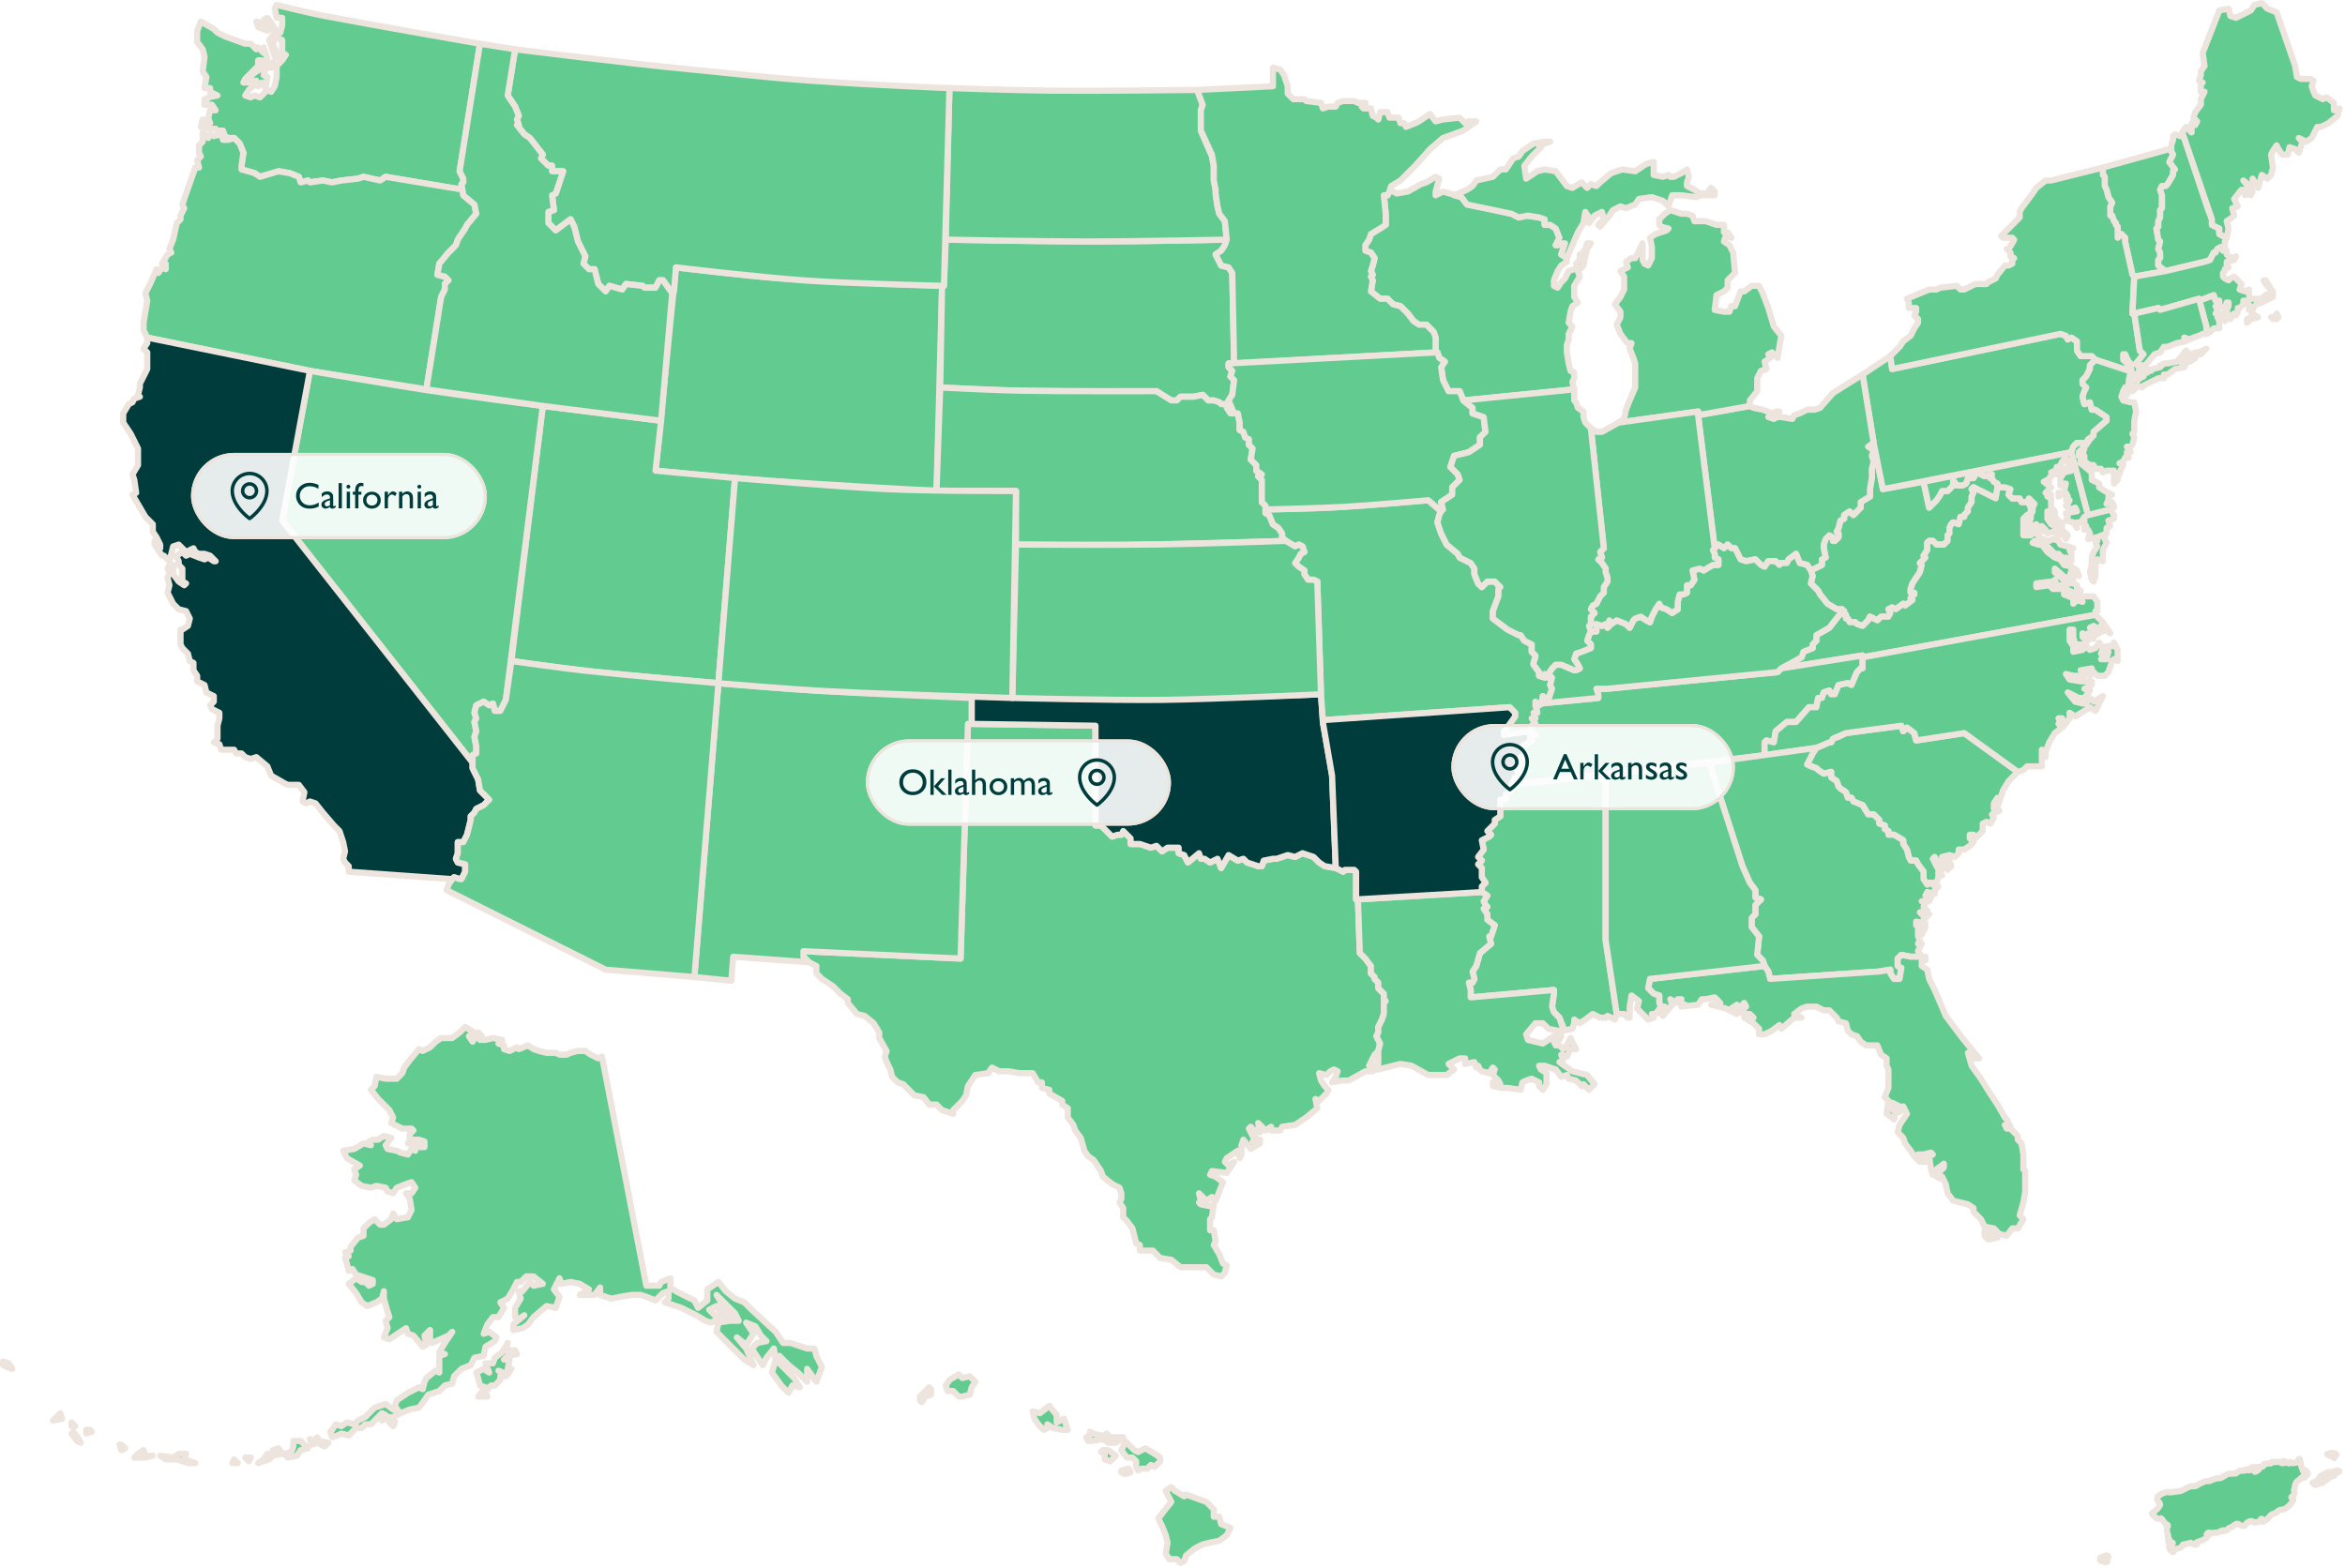
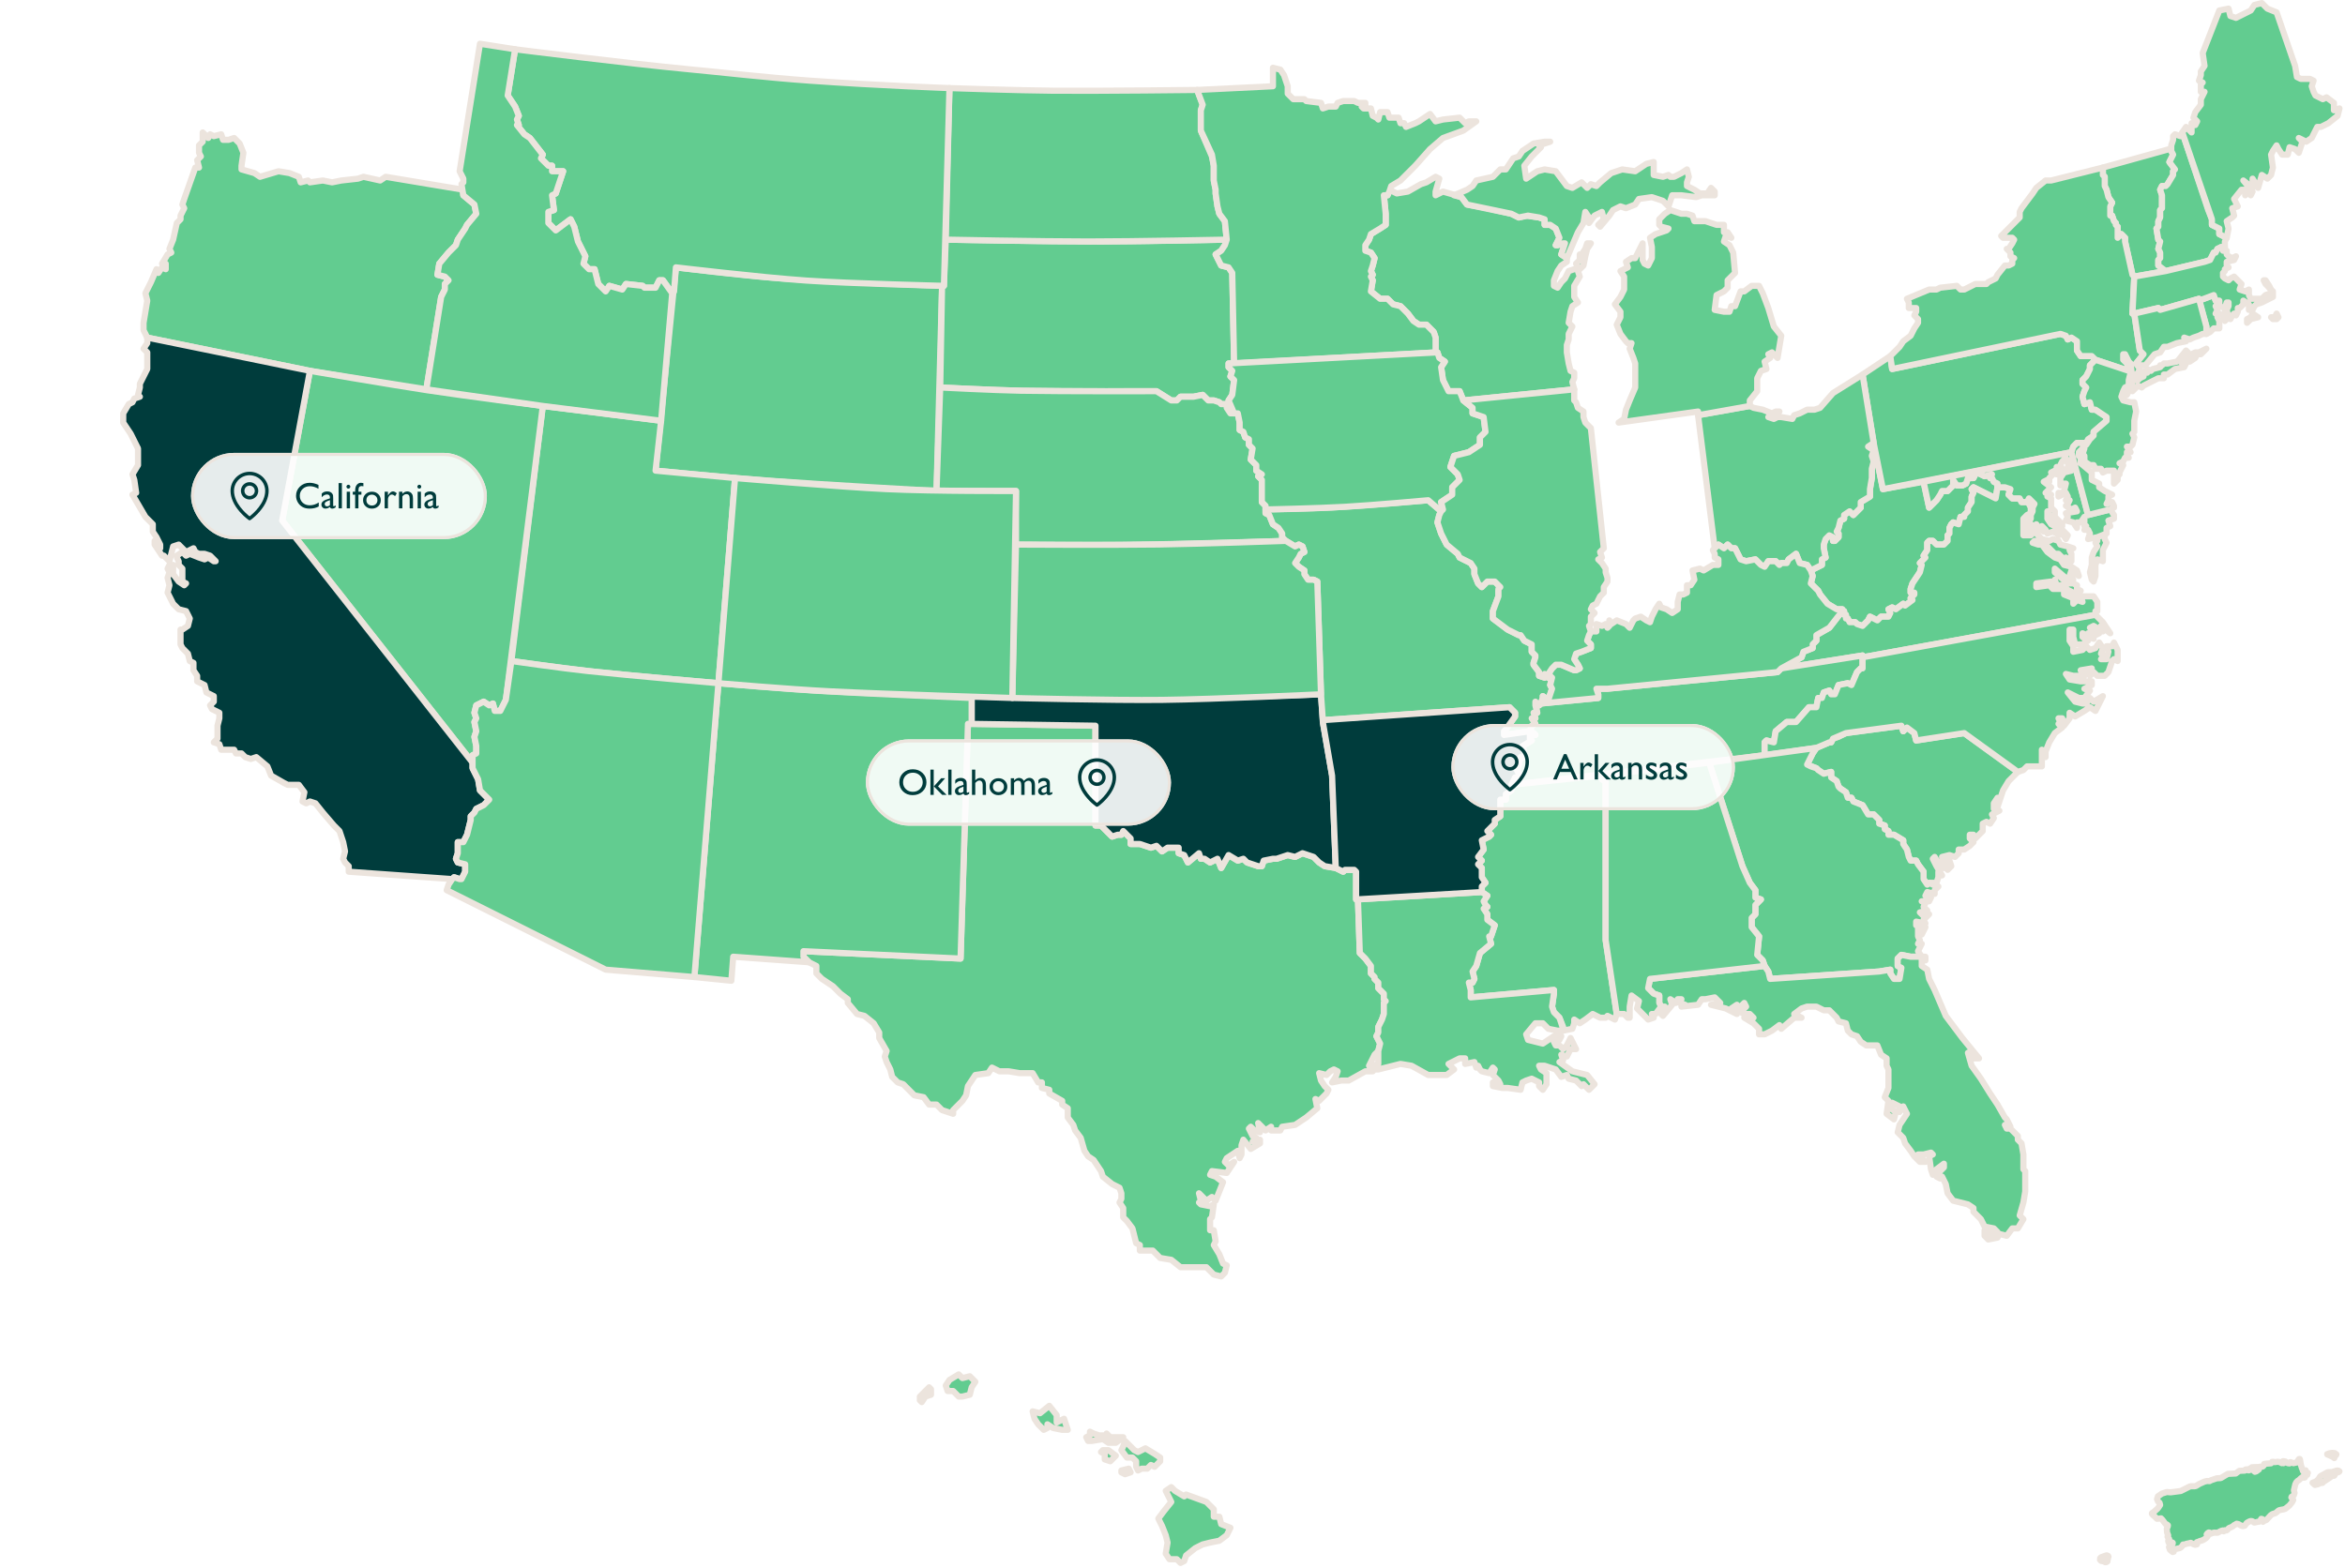
<svg xmlns="http://www.w3.org/2000/svg" width="761" height="509" viewBox="0 0 761 509" fill="none">
  <path fill-rule="evenodd" clip-rule="evenodd" d="M252.443 90.283C241.41 89.516 219.343 86.784 219.343 86.784L212.745 152.772C212.745 152.772 237.256 155.146 249.512 156.032C267.648 157.345 303.921 159.37 303.921 159.37L305.721 92.783C305.721 92.783 270.203 91.516 252.443 90.283Z" fill="#62CC90" stroke="#ECE4DD" stroke-width="2" stroke-linecap="round" stroke-linejoin="round" />
  <path fill-rule="evenodd" clip-rule="evenodd" d="M450.883 61.588L450.283 63.388H449.083L449.683 69.387V72.986L444.884 75.986L444.285 77.785L443.085 79.585V81.385L444.884 81.984L446.084 83.784L445.484 86.184L444.884 87.983L445.484 89.183L444.884 89.783L445.484 90.983L444.884 94.582L447.884 96.982H450.283L452.083 98.781L454.482 99.381L456.881 101.781L458.681 104.18L460.48 105.38H462.88L465.279 107.78L465.879 109.579V114.378H466.479L467.079 116.178L468.878 117.378L467.679 119.177L468.278 123.377L470.078 126.976H473.677L474.877 129.975L510.867 126.376L510.267 123.977L510.867 122.777V120.977L509.668 120.377L509.068 117.978L508.468 114.378V111.979L509.068 110.179V108.38L510.267 105.98L509.068 104.78L509.668 101.181L510.267 99.381L512.067 98.181L510.867 96.382V92.782L512.667 89.783L512.067 87.983L513.867 86.184L514.466 83.184L515.066 80.785L516.266 78.985H515.066L514.466 80.785L513.267 82.584H512.667V84.384L511.467 85.584L512.067 86.784L511.467 87.383H510.867L509.068 87.983L507.868 90.383L506.668 91.583L505.469 93.382L504.269 92.782V90.983L505.469 87.983L506.668 86.184L508.468 84.984V83.784L506.668 82.584L507.868 78.985H507.268L505.469 79.585H504.869L506.069 77.185L504.869 74.186L503.069 72.986H501.27V71.186L499.47 70.587L495.271 69.987L492.872 70.587L490.473 69.387L482.675 67.587L476.076 66.388L474.277 63.988L472.477 63.388L468.278 62.188L465.879 63.388V62.188L467.079 57.989L465.879 57.389L462.88 59.189L461.08 59.789L456.881 62.188L453.282 62.788L450.883 61.588Z" fill="#62CC90" stroke="#ECE4DD" stroke-width="2" stroke-linecap="round" stroke-linejoin="round" />
  <path fill-rule="evenodd" clip-rule="evenodd" d="M597.845 197.763V198.363H598.444V199.562H599.044V200.762H599.644L600.244 201.962H602.043L602.643 202.562L604.443 203.162L606.242 201.362L606.842 200.162L609.242 201.362L610.441 200.162H612.841L613.441 198.962L612.841 197.763L614.04 197.163L615.24 197.763L617.639 195.963L618.239 196.563L620.639 194.763L620.039 194.163L621.238 192.964V192.364H620.039V191.164L620.639 189.364L623.038 185.765L623.638 183.365L623.038 182.766L624.838 180.966L624.238 180.366L625.437 178.566V176.167L626.037 175.567H627.237L628.437 176.767H630.836L632.036 175.567V173.767L632.636 173.167V171.368L633.235 170.168L633.835 169.568L635.635 170.168L636.235 167.768H637.434V167.169L638.634 165.969V164.769L639.834 162.969V161.17L640.433 159.97L639.834 158.77L640.433 158.17L647.632 161.77L648.231 158.17V156.97L647.032 156.371L646.432 155.171H645.832L646.432 153.971L644.033 154.571L641.633 153.371L641.033 153.971L640.433 155.171H638.634L638.034 156.97L636.834 157.57H635.035L633.835 155.771V157.57L632.036 159.37H630.236L629.636 160.57L628.437 162.369L626.037 164.769L624.238 156.371L611.041 158.77L608.042 143.773L606.242 144.973L608.042 146.172L607.442 147.972L608.042 149.772L607.442 152.171V155.171L606.842 158.77V161.17L603.843 162.969V164.769L601.444 167.169L600.244 165.969L598.444 167.169V168.368L597.245 168.968L596.645 171.368L596.045 172.567L596.645 173.167V174.367L595.445 175.567H594.845V174.367L593.646 173.767L592.446 174.967L591.846 176.767V177.966L592.446 180.966L591.246 181.566V183.365L587.647 185.165L588.247 186.965L587.647 189.364L590.047 191.764L590.646 192.964L593.046 195.963L596.045 197.763H597.845Z" fill="#62CC90" stroke="#ECE4DD" stroke-width="2" stroke-linecap="round" stroke-linejoin="round" />
  <path fill-rule="evenodd" clip-rule="evenodd" d="M659.029 164.769L660.229 163.569L658.429 161.77L657.829 162.969L658.429 163.569L659.029 164.769Z" fill="#62CC90" stroke="#ECE4DD" stroke-width="2" stroke-linecap="round" stroke-linejoin="round" />
-   <path fill-rule="evenodd" clip-rule="evenodd" d="M149.761 61.589V59.789L150.361 59.189V57.989L149.161 55.59L155.76 14.198C155.76 14.198 121.778 8.31 104.787 5.066C99.783 4.11 89.777 1.6 89.777 1.6L89.177 2.8L89.777 5.799H91.576V8.199L90.976 10.598H89.777L89.177 9.399L88.577 8.199L86.778 5.799L85.578 6.399L86.778 6.999L87.977 8.199L86.778 8.799L84.978 7.599L83.178 6.999L83.778 8.799L86.778 9.999L87.977 8.799L89.177 10.598L87.377 12.998L87.977 14.798L89.177 18.397L90.376 18.997L89.777 17.197L88.577 14.198L89.177 12.398H90.376L91.576 12.998V15.398V17.197L92.776 17.797L91.576 19.597L89.777 21.396V23.196V24.996L89.177 27.995L87.977 29.795L86.778 29.195L84.978 30.994L84.378 31.594L82.579 30.994L81.379 31.594L79.579 30.994L80.779 29.195L82.579 27.395L83.778 27.995L84.978 26.795L86.178 28.595L86.778 24.996L85.578 24.396L86.178 21.996C85.543 21.996 87.977 21.996 87.977 21.996L88.577 20.197L84.378 22.596L83.178 23.196L80.779 24.996L81.979 26.195H83.178L81.979 26.795H78.98L79.579 25.596L81.979 23.196L83.778 21.396V19.597H84.978V20.797L86.778 18.997L85.578 15.398V17.197L83.778 15.398L83.178 15.997L81.379 14.198H79.579L72.981 11.798L70.582 10.598L69.382 9.399L65.183 6.999L63.983 9.999V13.598L65.783 15.997L66.383 18.397L65.783 23.196L66.983 24.996L66.383 28.595H68.182V29.795L70.582 30.994L67.582 31.594L66.983 32.794L66.383 32.194V33.994H68.782L69.982 35.794H68.182L67.582 38.193L68.182 39.993H66.383L65.783 38.793L65.183 41.193H66.383L67.582 41.792H69.982L70.582 42.392H72.381L72.981 44.192L74.181 44.792H75.98L77.78 46.592L78.98 49.591L78.38 53.79V54.99L82.579 56.19L84.378 57.389L88.577 56.19L90.376 55.59L93.976 56.19L96.975 57.389L97.575 59.189L99.974 58.589L100.574 59.189L104.773 58.589L107.772 59.189L110.771 58.589L116.17 57.989L117.969 57.389L123.368 58.589L125.168 57.389L149.761 61.589Z" fill="#62CC90" stroke="#ECE4DD" stroke-width="2" stroke-linecap="round" stroke-linejoin="round" />
  <path fill-rule="evenodd" clip-rule="evenodd" d="M682.423 54.39L704.017 48.391L704.617 48.991L705.217 50.191L704.017 52.59L705.817 54.99L705.217 55.59V56.789L703.417 59.789L702.817 60.389H701.618L701.018 61.589L701.618 63.388V65.188V67.588L701.018 68.187V70.587L700.418 71.787V73.586L699.818 74.186L700.418 77.785L701.018 78.385L700.418 80.785L701.018 81.985V83.784L700.418 84.384V86.184L702.817 87.984L692.62 89.783L692.02 89.183L689.621 78.385V77.186L688.421 75.986L687.221 77.186V73.586L686.622 72.987V72.387L686.022 71.787L685.422 69.987H684.822V66.988L685.422 65.788L684.222 63.988L683.622 61.589L683.022 60.389V57.389L682.423 56.789V54.39Z" fill="#62CC90" stroke="#ECE4DD" stroke-width="2" stroke-linecap="round" stroke-linejoin="round" />
  <path fill-rule="evenodd" clip-rule="evenodd" d="M680.023 199.563V198.363H680.623V195.363L679.424 193.564H675.225L675.825 195.363L674.025 194.763L672.825 195.963V194.164L669.826 192.964V191.164H668.027H666.227L665.027 189.964L660.828 190.564V189.365L665.627 188.765L666.227 189.964L666.827 188.165L667.427 189.964H669.826H670.426V191.164L674.025 192.964L675.225 191.764L674.025 191.164V189.964L672.825 189.365H671.026L666.827 185.765V184.565L671.026 188.165H672.825L671.626 186.965L672.225 185.165L674.625 186.965L674.025 185.165L672.225 183.966L669.826 183.366L668.626 181.566L666.827 180.966L664.427 179.166L662.628 176.767H661.428L659.629 176.167L660.229 175.567H662.628L666.827 179.766H668.027L670.426 182.166V180.966L672.225 182.166V179.766L671.626 178.567L672.825 177.967L671.026 177.367L668.626 176.767L668.027 175.567L666.227 174.967L665.027 175.567L662.628 174.967L660.828 173.168V171.968L659.029 173.767H656.63V172.568V171.968V168.368L657.829 167.169L659.029 166.569V164.769L658.429 163.569L657.829 162.97H656.03L655.43 161.77H653.03L651.831 160.57L652.431 158.77L650.631 158.17H648.232L647.632 161.77L640.434 158.17L639.834 158.77L640.434 159.97L639.834 161.17V162.97L638.634 164.769V165.969L637.434 167.169V167.769H636.235L635.635 170.168L633.835 169.568L633.236 170.168L632.636 171.368V173.168L632.036 173.767V175.567L630.836 176.767H628.437L627.237 175.567H626.037L625.438 176.167V178.567L624.238 180.366L624.838 180.966L623.038 182.766L623.638 183.366L623.038 185.765L620.639 189.365L620.039 191.164V192.364H621.239V192.964L620.039 194.164L620.639 194.763L618.239 196.563L617.64 195.963L615.24 197.763L614.041 197.163L612.841 197.763L613.441 198.963L612.841 200.162H610.442L609.242 201.362L606.842 200.162L606.243 201.362L604.443 203.162L602.644 202.562L602.044 201.962H600.244L599.644 200.762H599.044V199.563H598.445V198.363H597.845L593.646 203.762L589.447 206.161V207.961L588.247 209.161V210.361L585.248 211.56L584.648 213.36L578.05 216.959L604.443 212.76V213.36L680.023 199.563ZM680.623 174.367V175.567L680.023 176.167L680.623 177.367L679.424 179.166L678.824 180.966V183.366L678.224 185.765L678.824 188.165L679.424 188.765L680.023 186.965V183.366L680.623 181.566L682.423 182.166V178.567L683.623 176.167L683.023 174.967V173.168L680.623 174.367Z" fill="#62CC90" stroke="#ECE4DD" stroke-width="2" stroke-linecap="round" stroke-linejoin="round" />
  <path fill-rule="evenodd" clip-rule="evenodd" d="M176.155 131.775L165.957 214.559C165.957 214.559 184.281 217.123 193.443 218.104C206.675 219.522 233.14 221.758 233.14 221.758L238.538 155.17L212.745 152.771L214.545 136.574L176.155 131.775Z" fill="#62CC90" stroke="#ECE4DD" stroke-width="2" stroke-linecap="round" stroke-linejoin="round" />
  <path fill-rule="evenodd" clip-rule="evenodd" d="M314.118 234.955L355.508 235.555V267.949H357.307L360.906 271.548L362.706 270.948H363.905L364.505 269.748L366.905 272.148V273.948H369.904L373.503 275.147L375.303 274.548L377.102 276.347L378.902 275.147H382.501V276.947L384.3 277.547L385.5 279.947L389.099 276.947L389.699 278.747H390.898L392.698 279.947L395.097 278.747L396.297 281.746L398.696 277.547L401.696 279.347L403.495 278.747L404.695 279.947L408.294 281.146H409.494L410.093 279.347L413.093 278.747H414.292L417.891 277.547L420.291 278.147L422.69 276.947L426.289 278.147L428.089 279.947L429.888 281.146L433.487 281.746L435.887 282.946L436.487 282.346H439.486L440.086 282.946V291.944H440.686L441.285 309.341L443.085 311.141L444.884 313.54V315.94L446.084 317.14V317.739L447.284 318.939V320.739L448.484 321.939L449.083 322.538V324.338L449.683 324.938L449.083 325.538V329.137L448.484 330.937L447.284 333.336V335.136L446.684 336.336L447.884 338.735L447.284 341.135L446.084 342.335L444.884 344.734L444.285 345.934L445.484 347.734H443.085L437.686 350.733H435.287L432.288 351.333L433.487 349.533L434.087 347.734L432.888 347.134L431.688 347.734L430.488 348.933L428.089 348.334L428.689 350.733L429.888 352.533L431.088 353.733L430.488 354.932L428.089 357.332L426.889 356.732L427.489 359.731L423.89 362.731L420.291 365.13L416.092 365.73L415.492 366.93H412.493V365.73L410.693 366.93L409.494 365.73L408.294 364.531L408.894 367.53L407.094 366.93L405.895 365.73L405.295 366.33L406.494 368.73L407.694 369.33L406.494 370.529L408.894 369.93V371.129L405.895 372.929L403.495 369.93L402.895 371.729V374.729L402.296 375.928L401.696 373.529L398.097 375.928L397.497 377.128L398.696 378.328L400.496 377.128L398.097 380.727L393.298 380.128L392.698 381.327L394.498 381.927L396.897 383.727L394.498 389.726L393.298 388.526L391.498 389.726L389.099 387.326L389.699 389.726L389.099 390.326L389.699 390.926L392.698 391.525L393.898 390.926L393.298 395.125L392.698 395.725V399.324H393.898L394.498 402.923L393.898 404.123L395.697 407.122L396.897 410.122L398.097 410.722L397.497 413.121L396.297 414.321L393.898 413.721L391.498 411.322H383.1L380.101 408.922L376.502 408.322L374.103 405.923H369.904V404.123L368.704 403.523L367.505 398.724L365.705 396.325L364.505 395.125V392.125L363.306 390.326L363.905 389.126V387.326L363.306 385.527L360.906 384.327L357.907 381.927L357.307 380.128L354.908 376.528L353.108 375.328L351.909 373.529L350.709 369.33L348.909 366.93L348.31 365.13L346.51 362.731V359.731L344.71 358.532V357.332L340.512 354.932V353.733L338.112 353.133V351.333H336.913L335.113 348.334H330.914L327.315 347.734H324.316L321.916 346.534L320.717 348.334L316.518 348.933L314.118 352.533L313.519 355.532L312.319 357.332L309.32 360.331V361.531L305.721 360.331L303.921 358.532H301.522L299.722 356.132L296.723 355.532L293.124 351.933L291.324 351.333L289.525 349.533L288.925 347.134L287.725 344.734L287.125 342.935L287.725 341.135L285.326 336.936V335.136L283.526 332.137L280.527 329.737L278.128 329.137L275.129 325.538V324.338L272.729 322.538L270.33 320.139L268.53 318.939L266.731 317.739L264.931 315.94V313.54L263.732 312.94L262.532 312.34L260.732 310.541V308.741L311.719 311.141L314.118 234.955Z" fill="#62CC90" stroke="#ECE4DD" stroke-width="2" stroke-linecap="round" stroke-linejoin="round" />
  <path fill-rule="evenodd" clip-rule="evenodd" d="M490.473 254.752L572.652 245.154V240.955L573.251 240.355L575.651 240.955L576.251 237.356L579.85 234.356H582.849L587.048 229.557H589.447L590.047 226.558H591.247L591.847 224.758L593.646 224.158L594.246 225.358H595.446L596.645 222.358L599.645 221.759L600.844 222.358L602.644 218.159L603.843 216.959H604.443V212.76L578.05 216.959L576.85 218.159L521.665 223.558H518.066L518.666 225.358V226.558L500.07 228.357L499.471 228.957L498.271 227.757V228.957L498.871 231.357H497.671L498.271 233.156H497.071L498.271 234.956L497.071 235.556L496.471 237.356L497.671 237.955L498.271 238.555H496.471V239.755L497.071 240.355L494.072 242.155L494.672 244.554V245.754H493.472L492.872 248.154L492.272 249.953L493.472 252.353H491.673L490.473 254.752Z" fill="#62CC90" stroke="#ECE4DD" stroke-width="2" stroke-linecap="round" stroke-linejoin="round" />
  <path fill-rule="evenodd" clip-rule="evenodd" d="M593.646 240.955L589.447 242.754L588.247 244.554L586.448 248.153L589.447 249.353L590.047 249.953L591.846 251.153L594.246 250.553V252.352L596.045 253.552L596.645 255.352L597.245 255.952L599.044 257.152L599.644 258.951H600.844L601.444 260.151L604.443 261.351L606.243 264.35H608.042L609.842 266.15V267.35L611.641 267.95V269.149L612.841 269.749V270.949H614.64L617.64 272.749V273.948L618.839 275.748L619.439 278.148L620.039 279.347H621.839L622.438 280.547L624.238 282.947V285.346L625.438 287.146L626.037 286.546H627.237H628.437L629.037 284.746V282.947L630.236 284.146L628.437 281.147L627.237 278.747L627.837 278.148L629.637 281.147L630.836 281.747L630.236 279.347L631.436 280.547L632.036 282.347L633.236 281.147L632.636 279.347L631.436 278.747L630.236 278.148L632.636 277.548L634.435 278.148L635.635 276.948V275.748H637.435L639.234 274.548L640.434 273.349L639.234 272.149V270.949H640.434L641.034 272.149L642.233 270.949L643.433 269.749V267.35L644.633 266.75L645.832 267.35L647.032 265.55L646.432 264.35L648.832 263.15L647.032 262.551V260.751L648.232 258.951V261.951L650.031 256.552L651.831 253.552L654.83 250.553L637.435 237.955L621.839 240.355L621.239 237.955L618.839 236.156L617.64 237.355L617.04 235.556L599.044 237.955L596.645 239.155L594.846 239.755L594.246 240.955H593.646Z" fill="#62CC90" stroke="#ECE4DD" stroke-width="2" stroke-linecap="round" stroke-linejoin="round" />
  <path fill-rule="evenodd" clip-rule="evenodd" d="M332.269 126.84C323.22 126.685 305.121 125.776 305.121 125.776L305.721 92.782H306.321L306.921 77.785C306.921 77.785 340.339 78.385 357.308 78.385C370.731 78.385 398.097 77.785 398.097 77.785L397.497 79.585L396.298 81.385L394.498 82.584L396.298 86.184L398.697 86.784L399.897 88.583L400.496 117.978H398.697V119.177L399.897 120.377L399.297 122.177L400.496 123.377L399.897 128.176L398.697 129.975L400.496 134.174H399.297L398.097 132.375V131.175H396.298L395.698 130.575L393.898 129.975H392.099L390.299 128.176L387.3 128.775H383.101L381.901 129.975H380.102L375.303 126.976C375.303 126.976 346.614 127.085 332.269 126.84Z" fill="#62CC90" stroke="#ECE4DD" stroke-width="2" stroke-linecap="round" stroke-linejoin="round" />
  <path fill-rule="evenodd" clip-rule="evenodd" d="M713.615 97.582L716.014 105.98V108.38L717.214 107.78L718.413 106.58H720.213V105.38V104.181L719.613 102.981L720.213 101.781H719.013L719.613 100.581L719.013 99.382L719.613 98.782V97.582H719.013L718.413 95.782L713.615 97.582Z" fill="#62CC90" stroke="#ECE4DD" stroke-width="2" stroke-linecap="round" stroke-linejoin="round" />
  <path d="M757.669 471.671L758.21 472.075L758.14 472.142L757.819 472.219L758.085 472.362L757.788 472.492L757.517 472.519L757.307 472.43L757.138 472.227L756.932 472.302L757.387 472.71L757.527 472.937V473.28L756.889 472.794L755.257 472.103L755.223 471.988L755.938 471.729L756.831 471.587L757.669 471.671ZM759.203 477.586L759.031 477.779L758.234 478.016L758.065 478.158L757.652 478.743L757.558 478.97L757.353 479.047L757.01 478.895L756.612 479.146L756.15 479.583L754.052 480.947L753.672 481.349L752.999 481.373L752.127 481.81L751.233 481.988L750.47 481.295L750.924 481.109L751.069 481.083L751.632 480.819L752.139 480.39L752.547 479.883L752.837 479.388L753.064 479.146L755.257 477.924L755.653 477.854L756.788 477.827L758.355 477.322L758.795 477.337L759.203 477.586ZM704.416 484.394L707.706 483.964L710.606 482.51L711.038 482.418L712.277 482.421L712.717 482.286L713.774 481.641L715.383 480.916L716.194 480.72L717.061 480.745L717.513 480.477L719.399 479.839L720.679 479.774L722.992 478.4L725.528 478.284L726.721 477.41L728.446 477.351L728.682 477.001L729.085 476.924L729.39 477.12L729.549 477.25L729.841 477.267L730.068 477.009L730.187 476.622L730.508 476.603L730.563 477.054L731.235 477.151L731.43 477.41L731.759 477.726L732.206 477.586L733.068 476.958L732.981 476.736L732.474 476.83L731.853 476.765L731.283 476.489L730.783 476.25L732.928 476.173L733.432 476.096L733.812 476.072L734.316 476.013L734.659 475.659L734.78 475.176L735.49 475.086L736.963 474.985L737.318 474.526L737.683 474.466L738.147 474.603L739.154 474.468L739.772 474.567L740.501 474.937L740.767 474.678L740.875 474.292H741.071L741.156 474.427L741.071 474.668L741.037 474.937L741.24 474.804L741.503 474.56L741.641 474.381L742.397 474.932L742.984 475.014L743.261 474.591L744.276 474.937L745.338 474.702L745.717 474.152L745.877 473.847L746.056 473.603L746.309 473.577L746.403 473.775L746.664 475.4L747.06 476.69L747.323 477.009L747.326 477.431L747.623 477.569L747.891 477.586L748.227 477.24L748.243 477.55L748.417 477.738L748.937 478.1L748.702 478.424L748.76 478.699L748.507 478.82L748.062 478.474L747.737 478.59V478.943L748.181 479.24L747.975 479.574L747.611 479.646L747.029 479.561L746.575 479.926L746.14 480.365L745.609 480.72L745.213 481.109L744.875 481.788L744.416 483.766L744.631 484.606L744.416 485.283L744.298 485.435L743.684 485.829L743.593 486.068L744.208 486.862L743.836 487.584L742.974 488.661L741.641 489.736L740.975 489.949L740.267 490.06L739.639 490.21L739.306 490.424L738.567 491.064L738.374 491.166L737.465 491.453L736.913 491.825L735.522 493.356L735.155 493.516L734.845 493.617L734.563 493.735L734.379 493.972L734.184 493.829L734.123 493.774L734.051 493.634L734.338 493.419L734.362 493.231L734.177 493.09L733.819 492.999L733.433 493.718L733.143 493.931L732.682 493.962L731.844 494.17L731.537 494.201L731.324 494.074L731.141 493.912L730.928 493.781L730.484 493.718L730.209 493.759L729.745 493.962L729.107 494.347L728.477 495.221L727.854 495.373L727.129 495.122L726.456 494.723L725.84 494.588L725.335 494.899L724.937 495.095L724.678 495.373L724.28 495.607L723.333 496.001L723.077 496.269L722.857 496.566L722.529 496.757L721.981 496.701L721.817 496.897L721.631 497.049L721.309 496.766L720.797 496.921L719.658 497.505L719.406 497.512L718.412 497.481L717.204 497.901L717.076 497.474L716.772 497.428L716.409 497.672L716.117 498.034L716.194 498.249L716.605 498.104L716.419 498.686L715.943 499.215L715.339 499.643L714.762 499.954L713.823 500.244L713.405 500.444L713.064 500.529L712.912 500.597L712.835 500.751L712.859 500.985L712.949 501.292L712.374 501.418L711.857 501.258L710.944 500.773L710.328 500.942L709.64 501.072L708.923 501.319L708.457 501.333L708.172 501.826L707.783 502.256L707.375 502.504L707.008 502.577L705.955 502.823L705.189 502.683L704.955 503.038L705.399 503.686L705.079 503.768L704.426 503.256L704.178 503.031L703.888 502.162L704.479 501.589L704.648 501.418L704.902 501.246L705.079 501.053L705.102 500.785L704.926 500.652L704.59 500.597L704.216 500.802L703.789 500.761L703.61 500.191L703.704 499.826L703.926 499.522L703.697 499.251L703.407 498.785L703.61 498.368L703.243 497.363L703.168 496.146L703.31 495.822L703.48 495.503L703.523 495.102L703.212 494.832L702.729 494.631L701.748 493.315L701.287 492.842L700.572 492.943L700.002 492.984L699.232 492.229L698.775 491.883L698.362 491.412L698.34 491.19L699.092 490.649L699.671 490.127L700.142 489.709L700.471 489.306L701.002 488.48L700.811 487.775L700.304 487.36L700.002 486.594L700.297 485.691L701.617 484.783L703.199 484.297L704.416 484.394ZM683.826 506.902L683.57 507.03L683.28 507.096L683.116 507.054L682.836 506.837L681.841 506.646L681.503 506.304L681.546 505.784L681.829 505.48L683.519 504.871L683.71 504.857L684.147 505.06L684.239 505.267L684.13 505.526L684.022 506.178L683.932 506.352L683.882 506.516L683.932 506.784L683.826 506.902Z" fill="#62CC90" stroke="#ECE4DD" stroke-width="2" stroke-linecap="round" stroke-linejoin="round" />
  <path fill-rule="evenodd" clip-rule="evenodd" d="M604.443 121.577L608.042 143.773L611.042 158.77L672.226 146.773L672.826 144.973L674.025 143.773H677.024L677.624 142.573L679.424 141.374V140.174L683.623 136.575V135.375L680.024 132.975H678.824L678.224 130.576L676.425 131.176L675.825 128.776L676.425 126.976L677.024 125.777L675.825 124.577V123.377L677.024 122.177L678.224 119.778V118.578L680.024 116.778L678.824 115.579H677.024H675.225L674.025 113.779V112.579V110.779L672.226 109.58L671.026 110.18L670.426 108.98L668.627 108.38L614.041 119.778L613.441 115.579L604.443 121.577Z" fill="#62CC90" stroke="#ECE4DD" stroke-width="2" stroke-linecap="round" stroke-linejoin="round" />
  <path fill-rule="evenodd" clip-rule="evenodd" d="M138.364 126.376L143.163 96.382L144.363 93.982V92.182L145.562 90.983L144.363 89.783L141.963 89.183L142.563 85.584L145.562 81.984L147.962 79.585L148.562 77.785L150.961 74.186L151.561 72.986L154.56 69.387L153.96 66.387L150.361 63.388V61.588L125.168 57.389L123.368 58.589L117.97 57.389L116.17 57.989L110.771 58.589L107.772 59.189L104.773 58.589L100.574 59.189L99.974 58.589L97.575 59.189L96.975 57.389L93.976 56.189L90.377 55.589L84.378 57.389L82.579 56.189L78.38 54.989V53.79L78.98 49.59L77.78 46.591L75.981 44.791L74.181 45.391H72.381L71.782 43.592L69.382 44.191L68.183 43.592L67.583 44.791L65.783 42.992V45.991L64.584 47.191V49.59L65.183 50.79L63.984 51.99L64.584 54.389H63.384L59.785 64.588L59.185 66.387L59.785 67.587L59.185 68.787L58.585 69.987V71.186L57.385 72.386L56.186 77.785L54.986 80.784L55.586 81.984L54.386 82.584L52.587 85.584H53.786V87.383L52.587 86.783L51.387 88.583L50.787 87.383L48.987 91.582L47.188 95.182L47.788 97.581L47.188 101.181L46.588 104.78V107.18L47.788 109.579L100.574 120.377L138.364 126.376Z" fill="#62CC90" stroke="#ECE4DD" stroke-width="2" stroke-linecap="round" stroke-linejoin="round" />
  <path fill-rule="evenodd" clip-rule="evenodd" d="M315.318 225.958C315.318 225.958 352.288 226.962 370.773 226.864C390.078 226.762 428.689 225.358 428.689 225.358L429.289 234.356L432.288 251.753L433.488 281.747L429.889 281.147L428.089 279.948L426.29 278.148L424.49 277.548L422.69 276.948L420.291 278.148L417.892 277.548L414.293 278.748H413.093L410.094 279.348L409.494 281.147H408.294L406.495 280.547L404.695 279.948L403.495 278.748L401.696 279.348L398.697 277.548L396.297 281.747L395.098 278.748L392.698 279.948L390.899 278.748H389.699L389.099 276.948L385.5 279.948L384.3 277.548L382.501 276.948V275.148H378.902L377.102 276.348L375.303 274.549L373.503 275.148L369.904 273.949H366.905V272.149L364.506 269.75L363.906 270.949H362.706L360.907 271.549L359.107 269.75L357.307 267.95H355.508V235.556L315.318 234.956V225.958Z" fill="#003C3C" stroke="#ECE4DD" stroke-width="2" stroke-linecap="round" stroke-linejoin="round" />
  <path fill-rule="evenodd" clip-rule="evenodd" d="M551.057 134.774L556.456 177.966L557.655 176.766L559.455 177.966L560.655 176.766L561.854 177.966H563.054L564.854 181.565L566.653 182.165L569.652 181.565L571.452 183.365L572.652 183.965L573.851 182.165H576.251L577.45 183.365L578.05 182.765H579.85L580.449 181.565L582.849 179.766L584.049 182.765L586.448 183.365L587.648 185.165L588.847 184.565L591.247 183.365V181.565L592.446 180.965L591.847 177.966V176.766L592.446 174.967L593.646 173.767L594.846 174.367V175.566H595.446L596.645 174.367V173.167L596.045 172.567L596.645 171.367L597.245 168.968L598.445 168.368V167.168L600.244 165.968L601.444 167.168L603.843 164.768V162.969L606.843 161.169V158.77L607.442 155.17V152.171L608.042 149.771L607.442 147.972L608.042 146.172L606.243 144.972L608.042 143.772L604.443 121.577L594.846 127.576L590.647 132.375L588.847 132.975H586.448L584.049 134.174L582.249 134.774L581.649 135.974L578.05 135.374H576.85L575.651 135.974L573.851 135.374L577.45 133.574H576.251L575.051 134.174L572.052 132.975L569.052 132.375L567.853 131.775L551.057 134.774Z" fill="#62CC90" stroke="#ECE4DD" stroke-width="2" stroke-linecap="round" stroke-linejoin="round" />
  <path fill-rule="evenodd" clip-rule="evenodd" d="M353.109 78.385C337.622 78.385 306.921 77.785 306.921 77.785L308.12 28.595C308.12 28.595 330.714 29.363 342.011 29.447C357.507 29.563 388.499 29.194 388.499 29.194L390.299 33.993L389.699 35.793V42.392L393.298 50.79L393.898 53.79V58.589L394.498 61.588V62.788L395.098 66.987L395.697 69.387L397.497 71.786L398.097 77.785C398.097 77.785 368.014 78.385 353.109 78.385Z" fill="#62CC90" stroke="#ECE4DD" stroke-width="2" stroke-linecap="round" stroke-linejoin="round" />
  <path fill-rule="evenodd" clip-rule="evenodd" d="M604.443 213.36L680.023 199.562L682.423 201.962L684.822 205.561L681.823 203.162L682.423 204.961L679.423 203.162L678.224 203.762L681.223 205.561L680.023 206.161L677.624 205.561L679.423 207.361L675.824 205.561V206.761L677.624 207.961L675.824 209.161H673.425L672.825 206.761V204.362H671.625V207.961L672.825 209.761V211.56L675.824 210.96L677.024 209.761L678.224 210.96L680.023 210.36L681.223 208.561L682.423 210.36L681.823 212.16L683.022 212.76L681.823 213.96H683.622L684.222 211.56L683.622 209.761H685.422L686.022 208.561L687.221 210.96V212.76V214.56L686.022 213.96L685.422 214.56L684.222 218.159L683.022 219.359H680.623L679.423 218.159L678.224 219.359L677.624 218.159L678.824 216.959L675.224 217.559L676.424 219.359H672.825L670.426 218.759L671.625 220.559L675.224 221.158H678.824V222.358L676.424 223.558L678.224 224.158L676.424 226.557H674.625L671.026 224.758L673.425 227.757L675.824 228.357H677.024L678.224 226.557L679.423 227.757L682.423 225.957L680.023 230.757L678.224 229.557L676.424 230.757L673.425 232.556L671.625 231.356V233.156L669.826 235.556L669.226 233.156H668.026L668.626 234.356L668.026 234.956L669.226 236.156L666.827 237.955L665.027 240.955L663.827 243.954V245.754L662.628 243.354V248.753H658.429H657.829L656.629 249.953L654.83 250.553L637.434 237.955L621.838 240.355L621.238 237.955L618.839 236.156L617.639 237.355L617.04 235.556L599.044 237.955L594.845 239.755L594.246 240.955H593.646L589.447 242.754L572.651 245.154V240.955L573.251 240.355L575.65 240.955L576.25 237.355L579.849 234.356H582.848L587.047 229.557H589.447L590.047 226.557H591.246L591.846 224.758L593.646 224.158L594.246 225.358H595.445L596.645 222.358L599.644 221.758L600.844 222.358L602.643 218.159L603.843 216.959H604.443V213.36Z" fill="#62CC90" stroke="#ECE4DD" stroke-width="2" stroke-linecap="round" stroke-linejoin="round" />
  <path fill-rule="evenodd" clip-rule="evenodd" d="M138.82 126.699C151.265 128.591 176.155 131.775 176.155 131.775L164.158 227.157L163.558 228.357L162.358 230.756H160.559L159.959 228.357L158.759 228.956L156.96 227.757L154.56 228.956L153.96 231.356L154.56 233.156L153.96 234.355L154.56 237.355L153.96 239.154L154.56 242.154V244.553L153.361 245.153V247.553L91.577 168.968L100.574 120.377C100.574 120.377 126.272 124.792 138.82 126.699Z" fill="#62CC90" stroke="#ECE4DD" stroke-width="2" stroke-linecap="round" stroke-linejoin="round" />
  <path fill-rule="evenodd" clip-rule="evenodd" d="M613.441 115.578L614.041 119.777L668.627 108.379L670.426 108.979L671.026 110.179L672.226 109.579L674.025 110.778V113.778L675.225 115.578H678.824L680.024 116.777L690.821 120.377V119.777L690.221 117.977L689.021 116.777V114.978H689.621L690.221 116.177L690.821 117.377L691.421 117.977L692.02 122.776L693.82 120.977L694.42 119.777L693.22 117.977L695.62 114.978L694.42 113.778L692.62 101.78H692.02L692.62 89.782L692.02 89.183L689.621 78.385V77.185L688.421 75.985L687.822 76.585L687.222 77.185V75.985V73.585L686.622 72.986V72.386L686.022 71.786L685.422 69.986H684.822V66.987L685.422 65.787L684.223 63.987L683.623 61.588L683.023 60.388V58.588V57.389L682.423 56.789V54.389L665.627 58.588H663.828L660.829 60.988L659.629 62.788L656.03 67.587L655.43 68.786V70.586L653.63 72.386L649.432 76.585L650.031 77.185H651.831H653.031L653.63 77.785L653.031 78.984L651.831 80.784H651.231L652.431 81.984V83.184L653.63 83.784L653.031 84.383V85.583L651.831 86.183H650.631L648.232 89.183L647.632 90.382L645.233 91.582L644.633 92.182H642.833H641.034L639.834 92.782L637.435 93.982H636.235L635.035 92.782L629.637 93.382L628.437 93.982H626.038L618.84 96.981L619.439 98.181V99.381V99.981H621.839V101.18L621.239 102.38L622.439 103.58V104.78L621.239 106.579L620.039 108.979L617.64 110.778L616.44 112.578L613.441 115.578ZM690.221 126.376L689.621 126.975L689.021 128.775L690.221 128.175L690.821 126.975L690.221 126.376ZM691.421 125.776V126.376L692.02 126.975L692.62 126.376L693.22 125.776L693.82 125.176L695.02 125.776L695.62 125.176L700.418 122.776H702.218V121.576H703.418L705.817 119.777L708.816 119.177L709.416 117.977L708.816 117.377L708.216 117.977L707.616 117.377L710.016 114.378L709.416 113.778L707.017 116.777L706.417 117.377L703.418 117.977H702.218L701.618 118.577H701.018V119.177L698.619 119.777L698.019 120.377L696.819 119.777V120.977L696.219 120.377L695.62 120.977V122.176L694.42 122.776L693.82 123.376H692.62L692.02 123.976L691.421 125.776ZM710.016 116.777V117.377H710.616L712.415 116.177L713.015 114.978H714.215L716.014 113.178L713.615 114.378H713.015H712.415L711.215 114.978L710.616 115.578L710.016 116.777Z" fill="#62CC90" stroke="#ECE4DD" stroke-width="2" stroke-linecap="round" stroke-linejoin="round" />
  <path fill-rule="evenodd" clip-rule="evenodd" d="M233.14 221.758C233.14 221.758 254.88 223.628 265.751 224.263C282.273 225.228 315.318 226.557 315.318 226.557V234.956H314.118L311.719 311.141L260.732 308.742V310.541L262.532 312.341L237.938 310.541L237.338 318.34L225.342 317.14L233.14 221.758Z" fill="#62CC90" stroke="#ECE4DD" stroke-width="2" stroke-linecap="round" stroke-linejoin="round" />
  <path fill-rule="evenodd" clip-rule="evenodd" d="M680.023 116.778L690.82 120.377L691.42 120.977L690.82 123.377V125.176L689.621 125.776L689.021 126.976L688.421 128.776L689.021 129.975L691.42 130.575H692.62L693.22 133.575L692.62 136.574V138.374V140.173L692.02 140.773L692.62 141.973L692.02 144.373L691.42 144.972H690.221L691.42 146.772H690.221V147.972L690.82 148.572H689.621L689.021 149.772L687.821 150.371L689.021 150.971L687.821 153.371V153.971L687.221 154.571V155.77L686.022 156.97V155.77V152.771H684.822H683.622L682.423 153.371L681.823 152.171H680.023L679.423 150.971H678.224L676.424 149.772V147.972L675.824 147.372L676.424 145.572V144.373H677.024L678.224 142.573L679.423 141.373V140.173L683.622 136.574V135.374L680.023 132.975H678.824L678.224 130.575L676.424 131.175L675.824 128.776L676.424 126.976L677.024 125.776L675.824 124.576V123.377L677.024 122.177L678.224 119.777V118.577L680.023 116.778Z" fill="#62CC90" stroke="#ECE4DD" stroke-width="2" stroke-linecap="round" stroke-linejoin="round" />
  <path fill-rule="evenodd" clip-rule="evenodd" d="M702.818 87.983L715.414 84.984L717.214 84.384L718.414 81.984H719.013L719.613 80.784L720.813 80.185H722.013V78.385L722.612 77.185L720.213 75.986V74.186L717.814 72.986V71.186L716.614 68.187L708.216 42.992L707.616 44.191L705.817 43.592L705.217 44.191V45.391L704.617 47.191V48.991L705.217 50.19L704.017 52.59L705.817 54.989L705.217 55.589V56.789L703.417 59.788L702.818 60.388H701.618L701.018 61.588L701.618 63.388V67.587L701.018 68.187V70.587L700.418 71.786V73.586L699.818 74.186L700.418 77.785L701.018 78.385L700.418 80.784L701.018 81.984V83.784L700.418 84.384V86.183L702.818 87.983Z" fill="#62CC90" stroke="#ECE4DD" stroke-width="2" stroke-linecap="round" stroke-linejoin="round" />
  <path fill-rule="evenodd" clip-rule="evenodd" d="M329.714 159.37V176.767C329.714 176.767 353.63 177.039 365.587 176.875C382.822 176.639 417.291 175.567 417.291 175.567L416.092 174.367V173.167L414.892 171.368L413.093 170.168L411.893 167.169L410.693 166.569V164.169L409.493 162.969V160.57V155.771L408.294 154.571L409.493 153.971L407.694 152.771V150.972L405.894 149.172L406.494 145.573L405.295 144.373V142.573L404.095 141.973L403.495 140.174L402.295 139.574V137.174L401.695 134.175H399.296L398.096 132.375V131.175H396.297L395.697 130.575L393.898 129.976H392.098L390.298 128.176L387.299 128.776H386.1H383.1L381.901 129.976H380.101L375.302 126.976C375.302 126.976 345.902 127.073 331.201 126.822C322.508 126.673 305.121 125.776 305.121 125.776L303.921 159.37H329.714Z" fill="#62CC90" stroke="#ECE4DD" stroke-width="2" stroke-linecap="round" stroke-linejoin="round" />
  <path fill-rule="evenodd" clip-rule="evenodd" d="M261.561 91.061C275.681 92.034 306.32 92.782 306.32 92.782L308.12 28.594C308.12 28.594 286.018 27.83 262.561 26.161C248.534 25.163 234.021 23.457 223.461 22.468C204.693 20.711 167.157 15.997 167.157 15.997L164.757 30.994L167.157 34.593L168.356 37.593L167.756 38.792L168.356 40.592H167.756L170.156 43.592L171.955 44.791L176.154 50.19L175.554 51.39L177.954 53.79H179.153V55.589H182.752L180.353 62.788L179.153 63.388L179.753 68.187L177.954 68.787V72.386L180.353 74.786L185.152 71.186L186.352 73.586L187.551 78.385L189.951 83.184L189.351 85.584L191.15 87.383H192.95L194.149 92.182L196.549 94.582L197.749 92.782L201.947 93.982L203.147 92.182L208.546 92.782L209.146 93.382H212.745L213.944 90.983H215.144L218.143 95.182L218.743 94.582L219.343 86.783C219.343 86.783 246.689 90.035 261.561 91.061Z" fill="#62CC90" stroke="#ECE4DD" stroke-width="2" stroke-linecap="round" stroke-linejoin="round" />
  <path fill-rule="evenodd" clip-rule="evenodd" d="M432.267 164.743C425.076 165.151 410.694 165.369 410.694 165.369V166.568L411.893 167.168L413.093 170.168L414.893 171.367L416.092 173.167V174.367L417.292 175.567L420.291 177.366L421.491 176.766L422.69 177.366L423.29 179.166L422.091 179.766L421.491 180.966L420.291 182.765L421.491 183.965L423.29 185.165V186.365L424.49 188.164H426.29L427.489 188.764L428.689 225.357L429.289 233.756L489.873 229.556L491.673 231.356V232.556L488.673 236.755L488.073 237.355V237.955V238.555L496.471 237.355L497.071 235.555L498.271 234.955L497.071 233.156H498.271L497.671 231.356H498.871L498.271 228.957V227.757L499.471 228.957L500.07 228.357L500.67 226.557V225.957L502.47 227.157L503.07 225.357L503.669 223.558L503.07 222.358L503.669 219.958H502.47L501.27 218.758V219.958L499.471 219.358V218.159L497.671 215.759V215.159L498.271 213.359V212.76L497.071 211.56V209.16L494.672 207.961L493.472 206.161H492.872L490.473 204.961L489.273 204.361L484.474 200.762V198.362L486.274 193.563V191.764L486.874 190.564L485.074 188.764H482.675L480.875 190.564L479.676 189.364L478.476 186.365V184.565L477.276 182.765L473.677 180.966L473.077 179.766L469.478 176.766L468.878 175.567L468.279 174.367L467.679 173.167L466.479 169.568L467.079 167.168L467.679 165.968L463.48 162.369C463.48 162.369 442.671 164.151 432.267 164.743Z" fill="#62CC90" stroke="#ECE4DD" stroke-width="2" stroke-linecap="round" stroke-linejoin="round" />
  <path fill-rule="evenodd" clip-rule="evenodd" d="M519.265 251.753L519.865 252.953L521.065 253.553V294.945V305.143L524.664 329.138L524.064 330.938L521.665 329.738L521.065 330.338H519.265L516.866 329.138L514.467 330.938L512.667 332.138L510.868 330.938V332.138L510.268 333.937L507.269 334.537V333.337L506.069 330.338L504.269 328.538L503.669 326.739L504.269 322.54V321.34L477.276 323.739V321.34L476.677 318.94H477.876L478.476 317.74L477.876 315.341L479.076 313.541L480.276 309.342L483.875 306.343L483.275 303.943H483.875L485.074 300.344L482.675 298.544V296.744L481.475 294.945L482.675 294.345L482.075 293.745L481.475 292.545L482.675 290.746L480.875 289.546V287.746L482.075 286.546L480.875 284.747V281.747L479.676 280.547L480.875 279.348L479.676 278.148L481.475 275.748L480.875 272.749L483.275 271.549L483.875 270.949L482.675 269.75L485.074 267.35V266.15L486.874 264.95V259.551H488.673V257.752L490.473 256.552V254.752L519.265 251.753Z" fill="#62CC90" stroke="#ECE4DD" stroke-width="2" stroke-linecap="round" stroke-linejoin="round" />
  <path fill-rule="evenodd" clip-rule="evenodd" d="M465.879 114.379L400.496 117.978L399.896 88.584L398.696 86.784L396.297 86.184L394.498 82.585L396.297 81.385L397.497 79.585L398.097 77.785L397.497 71.787L395.697 69.387L395.097 66.988L394.498 62.788V61.589L393.898 58.589V53.79L393.298 50.191L389.699 42.392V35.794L390.299 33.994L388.499 29.195L413.093 27.995V21.996L415.492 22.596L416.692 24.396L417.892 27.995V30.395L419.691 32.194H423.29L423.89 32.794L428.689 33.394L429.289 35.194L431.088 34.594H433.487L434.087 33.394L435.887 32.794H439.486L440.686 33.394H443.085V34.594H441.885L442.485 35.194H444.884L445.484 37.593L446.684 38.193L447.284 38.793L447.884 36.393H450.283L450.883 38.193H452.083H453.882L454.482 39.993H455.682L456.282 41.193L459.281 39.993L460.48 39.393L464.08 36.993L465.879 39.393L468.278 38.793L473.677 38.193L475.477 39.993L476.676 39.393H479.076L474.877 42.392L468.278 44.792L464.08 48.391L459.281 53.79L454.482 58.589L451.483 60.389L450.883 62.188L450.283 63.388H449.083L449.683 69.387V72.986L447.884 74.186L444.884 75.986L444.285 77.785L443.085 79.585V81.385L444.884 81.985L446.084 83.784L445.484 86.184L444.884 87.984L445.484 89.183L444.884 89.783L445.484 90.983L444.884 94.582L447.884 96.982H450.283L452.083 98.781L454.482 99.381L456.881 101.781L458.681 104.181L460.48 105.38H462.88L465.279 107.78L465.879 109.579V114.379Z" fill="#62CC90" stroke="#ECE4DD" stroke-width="2" stroke-linecap="round" stroke-linejoin="round" />
  <path fill-rule="evenodd" clip-rule="evenodd" d="M525.264 137.174L551.057 133.575V134.774L567.852 131.775V129.975L570.252 126.976V122.777L571.452 120.377L573.251 119.777L572.651 117.378L574.451 116.178L573.851 114.978L575.051 114.378L576.85 116.178L578.05 108.979L575.65 105.98L573.851 99.981L572.051 95.182L570.852 92.782H568.452L566.053 94.582H564.853L563.054 99.381H561.854L561.254 101.181H559.455L556.455 100.581L557.055 95.782L559.455 94.582L560.654 93.382V90.983L561.854 89.783L563.054 88.583L562.454 81.984L561.254 79.585L559.455 78.385L560.055 76.585L561.854 77.185L560.654 75.386H559.455V72.986H557.055L555.256 72.386L553.456 71.786H549.857L549.257 69.987L547.458 69.387H545.658L542.059 68.187L540.26 69.387L538.46 71.186V72.986L539.06 73.586L541.459 74.186L540.859 74.786L537.26 75.986L535.461 77.185L536.061 80.185V83.784L534.861 86.184L533.661 85.584L533.062 84.384V81.385V78.985L531.262 82.584L530.662 83.784H529.462L527.663 84.984L528.263 86.784L525.863 87.983L527.063 89.783V93.982L525.863 96.382L524.064 98.781L525.863 101.181V102.98L524.664 105.38L525.863 108.379L527.663 110.779L528.263 111.379H529.462L528.863 113.178L530.062 116.178L530.662 117.978V125.776L528.863 129.975L527.663 132.975L527.063 135.974L525.264 137.174ZM508.468 83.784L512.067 75.386L513.867 72.386L514.466 68.787L515.666 70.587V72.386L517.466 69.987L519.865 68.787L520.465 71.186L518.665 72.986L519.265 73.586L522.264 69.987L523.464 68.187L525.863 66.987L527.663 67.587L530.662 66.387L531.862 64.588L536.061 63.988L539.66 65.188L541.459 66.987L542.659 63.388H545.658L550.457 63.988L552.257 63.388H554.056H556.455V62.188L555.256 60.988L554.056 62.788H551.657L549.857 61.588L548.657 60.988L547.458 60.389V59.189L548.058 57.389L547.458 54.989L545.658 56.189L543.259 57.389H542.059L541.459 56.789L539.66 57.389L536.661 56.789V52.59L534.261 53.19L530.662 55.589L526.463 54.989L522.864 56.189L519.265 59.189L518.065 60.389L516.266 59.789L515.066 60.988L513.267 59.189L510.267 60.988L508.468 60.389L504.869 55.589L501.27 54.989L498.87 55.589L495.271 57.989L494.672 53.79L497.071 50.79L500.07 47.791L499.47 47.191L503.069 45.991H501.27L497.671 46.591L494.072 48.991L492.872 50.79L491.072 51.39L489.873 53.19L488.673 54.989H486.874L484.474 57.389L479.076 58.589L477.876 60.389L476.076 61.588L471.877 63.388L474.277 63.988L476.076 66.387L490.473 69.387L492.872 70.587L495.871 69.987L499.47 70.587L501.27 71.186V72.986H503.069L504.869 74.186L506.069 77.185L504.869 79.585H505.469L507.268 78.985H507.868L506.668 82.584L508.468 83.784Z" fill="#62CC90" stroke="#ECE4DD" stroke-width="2" stroke-linecap="round" stroke-linejoin="round" />
-   <path fill-rule="evenodd" clip-rule="evenodd" d="M692.021 101.781H692.62L700.418 99.981L701.018 100.581L713.615 96.982V97.582L718.414 95.782L719.013 97.582H719.613H720.213V99.381L722.013 99.981L722.613 98.182H723.212V99.381L722.613 100.581L723.212 102.981L723.812 103.581L724.412 102.381L725.012 101.781L725.612 102.381L726.212 101.181V99.981H726.811L728.011 98.781V97.582H729.211L729.811 98.781V100.581H731.01L731.61 99.381L732.21 98.781L734.01 98.182L737.609 96.382V94.582L737.009 93.982L736.409 92.783L735.209 90.983H734.609L735.209 92.183C735.209 92.183 736.594 93.492 736.987 94.146C737.194 94.492 737.009 95.182 737.009 95.182L735.209 95.782L734.609 96.382L734.01 96.982H732.81H730.411L729.811 95.782V93.982L728.611 94.582L726.811 93.982L727.411 92.183L725.012 89.783L723.812 90.383L723.212 90.983L722.013 90.383L721.413 89.783V88.584L722.013 87.984V87.384L723.212 86.784L722.613 86.184V84.984L725.012 84.384L725.612 83.184L724.412 83.784L723.212 83.184L722.613 82.585V81.385H721.413L722.013 80.185H720.813L719.613 80.785C719.613 80.785 719.213 81.585 719.013 81.985H718.414L717.214 84.384L715.414 84.984L702.818 87.984L692.62 89.783L692.021 101.781ZM729.211 103.581V104.78L730.411 103.581L732.81 102.981L731.01 101.781L730.411 102.981L729.211 103.581ZM737.009 102.981L737.609 103.581H738.808L739.408 102.981L738.808 101.781L738.209 102.981H737.009ZM722.013 101.181L721.413 102.381L722.013 104.181L722.613 103.581L722.013 101.181Z" fill="#62CC90" stroke="#ECE4DD" stroke-width="2" stroke-linecap="round" stroke-linejoin="round" />
+   <path fill-rule="evenodd" clip-rule="evenodd" d="M692.021 101.781H692.62L700.418 99.981L701.018 100.581L713.615 96.982V97.582L718.414 95.782L719.013 97.582H719.613H720.213V99.381L722.013 99.981L722.613 98.182H723.212V99.381L722.613 100.581L723.212 102.981L723.812 103.581L724.412 102.381L725.012 101.781L725.612 102.381L726.212 101.181V99.981H726.811L728.011 98.781V97.582L729.811 98.781V100.581H731.01L731.61 99.381L732.21 98.781L734.01 98.182L737.609 96.382V94.582L737.009 93.982L736.409 92.783L735.209 90.983H734.609L735.209 92.183C735.209 92.183 736.594 93.492 736.987 94.146C737.194 94.492 737.009 95.182 737.009 95.182L735.209 95.782L734.609 96.382L734.01 96.982H732.81H730.411L729.811 95.782V93.982L728.611 94.582L726.811 93.982L727.411 92.183L725.012 89.783L723.812 90.383L723.212 90.983L722.013 90.383L721.413 89.783V88.584L722.013 87.984V87.384L723.212 86.784L722.613 86.184V84.984L725.012 84.384L725.612 83.184L724.412 83.784L723.212 83.184L722.613 82.585V81.385H721.413L722.013 80.185H720.813L719.613 80.785C719.613 80.785 719.213 81.585 719.013 81.985H718.414L717.214 84.384L715.414 84.984L702.818 87.984L692.62 89.783L692.021 101.781ZM729.211 103.581V104.78L730.411 103.581L732.81 102.981L731.01 101.781L730.411 102.981L729.211 103.581ZM737.009 102.981L737.609 103.581H738.808L739.408 102.981L738.808 101.781L738.209 102.981H737.009ZM722.013 101.181L721.413 102.381L722.013 104.181L722.613 103.581L722.013 101.181Z" fill="#62CC90" stroke="#ECE4DD" stroke-width="2" stroke-linecap="round" stroke-linejoin="round" />
  <path fill-rule="evenodd" clip-rule="evenodd" d="M624.238 156.371L626.037 164.77L628.437 162.37L629.637 160.57L630.236 159.371H632.036L633.835 157.571V155.771L635.035 157.571H636.835L638.034 156.971L638.634 155.171H640.434L641.034 153.972L641.633 153.372L644.033 154.571L646.432 153.972L645.832 155.171H646.432L647.032 156.371L648.232 156.971V158.171H650.631L652.431 158.771L651.831 160.57L653.03 161.77H655.43L656.03 162.97H657.829L658.429 161.77L660.229 163.57L659.629 164.77V165.969L659.029 167.169V168.369L657.829 170.169V171.968H659.029V170.169L660.229 170.768L660.828 170.169L662.028 171.968L663.228 172.568L662.628 170.768L663.828 171.968L664.427 173.168L666.227 172.568L667.427 173.168L668.027 173.768L669.226 173.168L670.426 174.968L671.026 173.768L669.226 171.968H668.626L666.827 170.768L665.627 170.169L664.427 168.369V165.969L665.627 168.369L666.827 169.569L669.226 170.768V170.169L666.827 167.769V165.969L665.627 164.77V163.57V161.77L664.427 161.17L665.627 160.57L663.828 159.97L665.627 158.171L663.228 156.371L664.427 155.771L665.027 156.371V155.171L666.227 153.972L665.627 153.372L666.827 152.772L667.427 153.972V151.572L668.027 152.772L669.226 152.172L668.626 150.972L669.226 149.772L670.426 148.573L671.026 150.372L672.225 149.172V150.372L671.026 151.572L672.825 152.172L672.225 152.772L669.826 153.372L668.626 155.171V157.571L669.826 156.971H670.426L669.826 159.371L669.226 159.97H668.027V161.17L670.426 159.97L671.026 161.17L670.426 162.37H671.626L671.026 163.57L670.426 164.17L672.225 165.369L673.425 164.77L674.025 165.969L670.426 166.569L671.026 167.769L670.426 168.969L672.825 169.569L674.025 171.368V169.569H675.225L676.424 167.769V169.569V170.768H677.024L676.424 171.968H677.624L678.224 173.168L677.624 174.968L680.623 174.368L683.622 173.168V171.368L684.822 170.768L684.222 168.969L686.022 168.369V167.169L684.822 165.369L677.624 167.169L672.225 146.773L624.238 156.371Z" fill="#62CC90" stroke="#ECE4DD" stroke-width="2" stroke-linecap="round" stroke-linejoin="round" />
  <path fill-rule="evenodd" clip-rule="evenodd" d="M720.213 3.4L714.815 17.197L715.414 21.396L714.215 23.196V24.396L713.615 26.195L714.815 26.795L714.215 27.395V29.795H715.414L714.215 32.194V33.994L712.415 36.394L711.815 38.193L713.015 39.393L712.415 40.593L711.216 39.993V40.593V42.992L709.416 41.193L708.216 42.992L717.814 71.187V72.987L720.213 74.186V75.986L722.613 77.186L723.212 74.186L722.613 71.787L724.412 70.587L725.012 69.987L724.412 67.588L726.212 66.988L725.012 64.588L727.411 61.589H728.611V63.388L729.211 62.189L730.411 63.388L731.01 62.189L728.011 58.589L731.01 60.989V57.989L732.81 60.989L734.01 56.79L735.809 57.989L737.009 56.79L737.609 54.39L737.009 50.191L737.609 48.991L738.808 47.191L739.408 48.391L740.608 50.191H742.407L743.007 47.791L744.807 48.391L746.006 49.591L747.206 45.992L746.006 44.792L748.406 45.992L750.205 44.792L752.005 41.193H753.205L755.604 39.993L758.603 37.593L759.203 35.194L757.404 35.794V33.394L755.004 31.594L753.804 32.194L751.405 30.995L750.805 29.795L750.205 27.995L750.805 26.195L749.606 25.596H746.606L745.407 24.996L744.807 21.396L738.808 4L735.809 2.8L734.01 1L731.61 1.6L730.411 3.4L728.011 4.6L725.612 5.799L723.812 5.199L723.212 2.8L720.213 3.4Z" fill="#62CC90" stroke="#ECE4DD" stroke-width="2" stroke-linecap="round" stroke-linejoin="round" />
  <path fill-rule="evenodd" clip-rule="evenodd" d="M440.686 291.945L480.875 289.545L482.675 290.745L481.475 292.545L482.075 293.745L482.675 294.345L481.475 294.944L482.675 296.744V298.544L485.074 300.343L483.875 303.943H483.275L483.875 306.342L480.276 309.342L479.076 313.541L477.876 315.341L478.476 317.74L477.876 318.94H476.676L477.276 321.339V323.739L504.269 321.339V322.539L503.669 326.738L504.269 328.538L506.069 330.338L507.268 333.937V334.537H505.469L502.47 333.937L500.67 332.137H498.271L495.272 335.737L495.871 337.536L498.271 338.136L500.67 338.736L504.269 336.337H506.669L506.069 337.536L504.269 338.136L504.869 339.336H506.069L507.268 340.536L508.468 339.336L509.668 336.936L510.868 339.336L511.467 340.536H509.668L508.468 342.935L506.669 342.335L507.268 344.135L506.069 344.735L510.268 347.734L515.066 348.934L517.466 351.934L515.666 353.733L513.867 351.934L513.267 352.533L511.467 350.734L509.068 350.134L508.468 348.934L506.669 349.534L504.869 347.135L501.27 345.935H499.471L500.07 347.135L501.87 348.334V350.134V351.934L500.67 353.733L499.471 352.533V351.334L497.071 350.134L495.272 350.734L494.072 351.334L493.472 353.733L489.273 353.133H487.474L484.474 352.533V351.334L486.874 351.934L486.274 350.734L484.474 348.934L485.074 347.135L484.474 346.535L483.275 348.334L480.875 347.734L480.276 347.135L479.676 345.935L479.076 346.535L478.476 344.735L475.477 345.335V343.535H473.677L471.278 344.735L470.078 345.335L471.878 347.135L469.478 348.934H463.48L458.081 345.935L454.482 345.335L452.083 345.935L447.284 347.135H446.084L445.485 345.935L447.284 345.335V343.535V342.335V341.136L447.884 338.736L446.684 336.337L447.284 335.137V333.337L448.484 330.938L449.084 329.138V325.539L449.683 324.939L449.084 324.339V322.539L447.284 320.74V318.94L446.084 317.74V317.14L444.885 315.94V313.541L443.085 311.141L441.286 309.342L440.686 291.945Z" fill="#62CC90" stroke="#ECE4DD" stroke-width="2" stroke-linecap="round" stroke-linejoin="round" />
  <path fill-rule="evenodd" clip-rule="evenodd" d="M500.07 228.357L518.665 226.558V225.358L518.066 223.558H521.665L576.85 218.159L578.05 216.959L584.648 213.36L585.248 211.56L588.247 210.361V209.161L589.447 207.961V206.162L593.646 203.762L597.845 198.363V197.763H596.045L593.046 195.963L590.647 192.964L590.047 191.764L587.647 189.365L588.247 186.965L587.647 185.165L586.448 183.366L584.048 182.766L582.849 179.767L580.449 181.566L579.849 182.766H578.05L577.45 183.366L576.25 182.166H573.851L572.651 183.966L571.452 183.366L569.652 181.566L566.653 182.166L564.853 181.566L564.254 180.366L563.054 177.967H561.854L560.654 176.767L559.455 177.967L557.655 176.767L555.856 178.567L556.456 179.767V180.966L557.655 181.566V183.366H555.856L552.856 185.165L551.657 184.566L549.257 185.165L549.857 188.165L548.658 189.965H547.458V192.364L546.258 192.964H545.058L544.459 195.364V197.763L542.659 198.963L540.86 197.763L539.06 197.163L538.46 195.963L537.261 197.763L536.061 200.163L535.461 201.962L534.261 201.362L532.462 200.163L530.662 200.763L530.062 201.362L528.863 203.762L527.663 202.562L524.664 201.362L522.864 202.562L522.264 201.362V203.162L521.665 203.762L521.065 202.562L519.865 203.162L518.066 202.562V204.962H516.266L515.666 206.162L515.066 207.961L516.266 209.161V210.361L511.467 212.16L510.867 213.96L512.067 215.76L512.667 216.959L511.467 217.559H510.867L506.668 215.76H504.869L503.669 216.959L502.47 218.759L503.069 219.359L502.47 219.959H503.669L503.069 222.358L503.669 223.558L502.47 227.158L500.67 225.958V226.558L500.07 228.357Z" fill="#62CC90" stroke="#ECE4DD" stroke-width="2" stroke-linecap="round" stroke-linejoin="round" />
  <path fill-rule="evenodd" clip-rule="evenodd" d="M376.085 176.731C360.628 176.943 329.715 176.767 329.715 176.767L328.515 226.557C328.515 226.557 360.974 227.368 377.204 227.174C394.365 226.968 428.689 225.357 428.689 225.357L427.489 188.764L426.289 188.165H424.49L423.29 186.365V185.165L421.491 183.965L420.291 182.766L421.491 180.966L422.091 179.766L423.29 179.166L422.69 177.367L421.491 176.767L420.291 177.367L417.292 175.567C417.292 175.567 389.821 176.543 376.085 176.731Z" fill="#62CC90" stroke="#ECE4DD" stroke-width="2" stroke-linecap="round" stroke-linejoin="round" />
  <path fill-rule="evenodd" clip-rule="evenodd" d="M410.693 165.369C410.693 165.369 427.884 164.992 436.479 164.503C445.479 163.992 463.48 162.369 463.48 162.369L467.679 165.969L468.278 165.369L467.679 162.969L471.278 160.57V158.17L473.677 155.771L473.077 153.971L470.678 151.571L471.878 147.972L476.676 146.772L480.275 144.373V141.973L482.075 140.174L481.475 135.374L477.876 134.175V132.375L474.877 129.975L473.677 126.976H470.078L468.278 123.377L467.679 119.178L468.878 117.378L467.079 116.178L466.479 114.378L398.697 117.978V119.178L399.896 120.377L399.296 122.177L400.496 123.377L399.896 128.176L398.697 129.975L400.496 134.175H401.696L402.296 137.174V139.574L403.495 140.174L404.095 141.973L405.295 142.573V144.373L406.495 145.573L405.895 149.172L407.694 150.971V152.771L409.494 153.971L408.294 154.571L409.494 155.771V162.969L410.693 164.169V165.369Z" fill="#62CC90" stroke="#ECE4DD" stroke-width="2" stroke-linecap="round" stroke-linejoin="round" />
-   <path fill-rule="evenodd" clip-rule="evenodd" d="M516.266 138.974L518.066 140.173H519.865L525.264 137.174L551.057 133.575V134.774L556.456 177.966L555.856 178.566L556.456 179.766V180.966L557.656 181.566V183.365H555.856L552.857 185.165L551.657 184.565L549.258 185.165L549.858 188.164L548.658 189.964H547.458V192.364L546.259 192.963H545.059L544.459 195.363V197.763L542.659 198.962L540.86 197.763L539.06 197.163L538.461 195.963L537.261 197.763L536.661 198.962L536.061 200.162L535.461 201.962L534.262 201.362L532.462 200.162L530.663 200.762L530.063 201.362L528.863 203.761L527.663 202.562L524.664 201.362L522.865 202.562L522.265 201.362V203.162L521.665 203.761L521.065 202.562L519.865 203.162L518.066 202.562V203.761V204.961H516.266L515.667 203.162L516.266 202.562V200.162L517.466 198.962L516.266 197.763L516.866 196.563L518.066 195.963L519.266 193.563L520.465 192.364V190.564L521.665 188.764V187.564L521.065 185.765V184.565L519.865 182.765L518.666 181.566L519.865 180.966L519.266 179.166L520.465 177.966L516.266 138.974Z" fill="#62CC90" stroke="#ECE4DD" stroke-width="2" stroke-linecap="round" stroke-linejoin="round" />
  <path fill-rule="evenodd" clip-rule="evenodd" d="M510.867 126.376L474.877 129.976L477.876 132.375V134.175L481.475 135.375L482.075 140.174L480.275 141.974V144.373L476.676 146.773L471.877 147.972L470.678 151.572L473.077 153.971L473.677 155.771L471.278 158.17V160.57L467.679 162.97L468.278 165.369L467.679 165.969L467.079 167.169L466.479 169.568L467.679 173.168L469.478 176.767L473.077 179.766L473.677 180.966L477.276 182.766L478.476 184.565V186.365L479.675 189.365L480.875 190.564L482.675 188.765H485.074L486.874 190.564L486.274 191.164V193.564L484.474 198.363V200.762L489.273 204.362L492.872 206.161H493.472L494.672 207.961L497.071 209.161V211.56L498.271 212.76V213.36L497.671 215.16V215.76L499.47 218.159V219.359L501.27 219.959V218.759L502.47 219.959L503.069 219.359L502.47 218.759L503.669 216.959L504.869 215.76H506.668L510.867 217.559H511.467L512.667 216.959L512.067 215.76L510.867 213.96L511.467 212.16L513.267 211.56L516.266 210.361V209.161L515.066 207.961L515.666 206.161L516.266 204.962L515.666 203.162L516.266 202.562V200.162L517.466 198.963L516.266 197.763L516.866 196.563L518.065 195.963L519.265 193.564L520.465 192.364V190.564L521.665 188.765V187.565L521.065 185.765V184.565L519.865 182.766L518.665 181.566L519.865 180.966L519.265 179.166L520.465 177.967L516.266 138.974L514.466 137.174L513.867 135.375V133.575L512.067 132.375L511.467 130.576L510.867 129.976V126.376Z" fill="#62CC90" stroke="#ECE4DD" stroke-width="2" stroke-linecap="round" stroke-linejoin="round" />
  <path fill-rule="evenodd" clip-rule="evenodd" d="M214.544 136.574L218.143 95.182L215.144 90.983H213.944L212.745 93.382H209.146L208.546 92.782L203.147 92.183L201.948 93.982L197.749 92.782L196.549 94.582L194.15 92.183L192.95 87.383H191.15L189.351 85.584L189.951 83.184L187.551 78.385L186.352 73.586L185.152 71.186L180.353 74.786L177.954 72.386V68.787L179.753 68.187L179.154 63.388L180.353 62.788L182.753 55.589H179.154V53.79H177.954L175.554 51.39L176.154 50.191L171.955 44.791L170.156 43.592L167.756 40.592H168.356L167.756 38.793L168.356 37.593L167.157 34.593L164.757 30.994L167.157 15.997L155.76 14.197L149.161 55.589L150.361 57.989V59.189L149.761 59.789L150.361 63.388L153.96 66.387L154.56 69.387L151.561 72.986L150.961 74.186L148.561 77.785L147.962 79.585L145.562 81.984L142.563 85.584L141.963 89.183L144.363 89.783L145.562 90.983L144.363 92.183V93.982L143.163 96.382L138.364 126.376L176.154 131.775L214.544 136.574Z" fill="#62CC90" stroke="#ECE4DD" stroke-width="2" stroke-linecap="round" stroke-linejoin="round" />
  <path fill-rule="evenodd" clip-rule="evenodd" d="M383.101 507.304L384.3 506.704L384.9 504.905L387.899 502.505L390.299 501.305L392.698 500.705L395.697 500.105L398.097 498.306L399.297 495.906L396.297 494.706L395.697 492.307H393.898V489.907L391.499 487.508L384.9 485.108L384.3 485.708L381.301 483.909L380.102 482.709L378.302 483.909L379.502 486.308L380.102 487.508L377.702 490.507L375.903 492.907L377.102 495.306L378.302 498.306L378.902 500.705L378.302 504.305L379.502 506.104H381.901L383.101 507.304ZM301.522 450.315L299.722 452.115L298.523 453.314V454.514L299.123 455.114L300.322 453.314L302.122 452.714V450.915L301.522 450.315ZM311.119 446.116L308.12 447.915L306.921 449.715L307.52 451.515H309.32L311.119 453.314H312.319L314.719 452.714L315.318 450.315L316.518 448.515L314.719 446.716L312.319 447.315L311.119 446.116ZM340.512 456.314L342.911 459.313V461.713L345.311 460.513L345.91 462.313L346.51 464.112H344.711L341.711 463.512L339.912 462.313V463.512L338.712 464.112L336.913 462.313L335.713 460.513L335.113 458.113L337.513 458.713L340.512 456.314ZM353.708 464.712L354.908 465.312L356.708 465.912H359.107V465.312L360.307 466.512H364.506L362.106 468.312H359.707L357.907 467.112L354.308 467.712H353.109L352.509 466.512L353.708 465.912V464.712ZM357.907 470.711H359.707L362.106 472.511L360.307 474.31L358.507 473.711V471.911L357.307 471.311L357.907 470.711ZM366.305 476.71L363.906 477.31V477.91L365.105 478.51L366.905 477.91L366.305 476.71ZM367.505 473.111L368.704 474.31V476.11L369.304 477.31L370.504 476.71H372.304L373.503 475.51L374.703 476.11L376.502 474.31V473.111L374.703 471.911L371.704 470.111L369.304 471.311L368.105 470.711L365.105 467.712L364.506 469.511L363.906 470.711L365.705 473.111H367.505Z" fill="#62CC90" stroke="#ECE4DD" stroke-width="2" stroke-linecap="round" stroke-linejoin="round" />
  <path fill-rule="evenodd" clip-rule="evenodd" d="M589.447 242.754L554.656 247.553L565.453 281.147L567.853 286.546L569.652 288.945V291.345L571.452 291.945L569.652 293.744V296.744L568.453 297.943V300.943L570.852 303.942L570.252 309.941L572.052 311.741L572.652 313.54L573.851 315.34L574.451 317.74L609.842 315.34L613.441 314.74V315.94L614.641 317.74H616.44L617.04 314.14L615.84 313.54V311.141L617.04 309.941L620.039 310.541H623.638L622.439 308.741L623.638 306.342H622.439L623.038 305.142L622.439 303.942V303.342V301.543H623.638V303.342L624.838 300.943L621.839 300.343V299.143L624.838 299.743L624.238 298.543L626.038 296.744L624.238 297.344L623.038 296.144L625.438 295.544L624.238 294.344L624.838 293.144L623.638 292.544H626.038L626.638 291.345L624.838 290.745L625.438 289.545L627.837 290.145V288.945L629.037 287.745L627.237 287.145L626.038 286.546L625.438 287.145L624.238 285.346V282.946L622.439 280.547L621.839 279.347H620.039L619.439 278.147L618.84 275.748L617.64 273.948V272.748L614.641 270.949H612.841V269.749L611.641 269.149V267.949L609.842 267.349V266.149L608.042 264.35H606.243L604.443 261.35L601.444 260.151L600.844 258.951H599.645L599.045 257.151L597.245 255.951L596.645 255.352L596.045 253.552L594.246 252.352V250.552L591.847 251.152L590.047 249.953L589.447 249.353L587.648 248.753L586.448 248.153L587.648 245.753L588.248 244.554L589.447 242.754Z" fill="#62CC90" stroke="#ECE4DD" stroke-width="2" stroke-linecap="round" stroke-linejoin="round" />
  <path fill-rule="evenodd" clip-rule="evenodd" d="M572.651 313.541L535.461 317.74L534.861 320.74L536.661 322.54L538.46 323.139V325.539L539.06 326.739H540.26L539.06 329.138L539.66 329.738L542.659 326.139L542.059 324.339L543.859 325.539L544.459 324.339H545.658L545.058 325.539L546.858 326.139L545.658 326.739L551.057 326.139L552.257 324.339H553.456L556.455 323.739L558.255 325.539L555.256 326.139L560.055 327.339L563.654 329.138L561.854 327.339L563.654 326.139L564.253 327.339L566.053 325.539L566.653 326.739L564.853 328.538L566.053 329.138H567.853L569.052 330.338L567.853 330.938L566.053 330.338L569.052 332.138L570.852 333.937V335.737H572.651L575.051 334.537L577.45 332.738L578.05 333.937L582.249 330.338H584.648L582.249 329.138L584.648 327.339L586.448 326.739H589.447L591.846 327.938H593.646L596.045 330.338L596.645 331.538L599.044 332.138L599.644 334.537L600.844 335.737L602.643 336.337L603.843 338.137L605.643 339.336H609.242L610.441 342.336L612.241 343.536V345.935L612.841 347.135V353.134L611.641 356.133L612.841 357.333L612.241 361.532L614.64 363.332L615.24 360.932L613.441 359.732L614.04 357.933L616.44 359.133V360.932L617.64 359.133L618.239 360.332L618.839 361.532L616.44 365.131L615.84 367.531L617.64 369.331L618.239 371.13L620.039 373.53L621.239 375.33L623.038 377.129H624.838L622.438 374.73H624.238L626.637 374.13L627.237 374.73L626.037 375.33L626.637 379.529L627.237 381.328L628.437 380.728V379.529L630.836 377.729V378.929L629.636 380.129L628.437 381.928L629.636 382.528L630.236 381.928L631.436 384.328L632.036 387.327L633.835 389.727L638.634 390.927L640.434 392.126V393.326L641.033 393.926L642.833 395.726L644.033 398.125L647.032 398.725L648.232 399.925L647.032 401.125L644.033 399.325V401.125L645.232 402.324L648.232 401.724L648.831 400.525L651.231 401.125L653.03 398.725H654.83L656.629 395.726L655.43 394.526L656.629 390.327L657.229 386.727V383.728V380.129L656.629 379.529V374.73L656.03 371.13L654.83 369.931V368.731L652.431 366.331H651.231L650.631 365.131L652.431 365.731L651.231 363.332L650.631 362.732L648.232 358.533L645.832 354.933L642.833 350.134L639.834 345.935L638.634 341.736L639.834 341.136L640.434 343.536H642.233L636.835 336.937L631.436 329.738L627.837 321.34L627.237 320.14L626.037 317.74L625.438 314.741L623.638 313.541V311.742H624.838V310.542H620.039L617.04 309.942L615.84 311.142V313.541L617.04 314.141L616.44 317.74H614.64L613.441 315.941V314.741L609.842 315.341L574.451 317.74L573.851 315.341L572.651 313.541Z" fill="#62CC90" stroke="#ECE4DD" stroke-width="2" stroke-linecap="round" stroke-linejoin="round" />
  <path fill-rule="evenodd" clip-rule="evenodd" d="M677.624 167.169L684.822 165.369L686.022 164.769V164.169L685.422 162.969L683.623 163.569L684.222 162.369V161.17L685.422 160.57L684.222 159.97L683.023 159.37L681.223 158.17V156.97L678.824 155.771V153.371L675.225 150.372V148.572L674.625 147.972V146.772L675.825 145.573L676.424 143.773H674.025L672.825 144.973L672.225 146.772L677.624 167.169Z" fill="#62CC90" stroke="#ECE4DD" stroke-width="2" stroke-linecap="round" stroke-linejoin="round" />
  <path fill-rule="evenodd" clip-rule="evenodd" d="M287.725 158.77C273.143 158.099 238.538 155.171 238.538 155.171L233.14 221.758C233.14 221.758 255.948 223.717 269.452 224.397C287.74 225.317 328.515 226.557 328.515 226.557L329.714 159.37C329.714 159.37 303.535 159.498 287.725 158.77Z" fill="#62CC90" stroke="#ECE4DD" stroke-width="2" stroke-linecap="round" stroke-linejoin="round" />
  <path fill-rule="evenodd" clip-rule="evenodd" d="M692.62 101.781L694.42 113.779L695.62 114.979L693.22 117.978L694.42 118.578H696.219L699.219 114.979L701.018 114.379L702.218 112.579H703.418L706.417 111.379L709.416 110.779L708.816 109.58L710.616 110.179L711.815 109.58L713.615 108.98L714.815 108.38H716.014V105.98L713.615 96.982L701.018 100.581L700.418 99.981L692.62 101.781Z" fill="#62CC90" stroke="#ECE4DD" stroke-width="2" stroke-linecap="round" stroke-linejoin="round" />
  <path fill-rule="evenodd" clip-rule="evenodd" d="M100.574 120.378L47.788 109.58V111.379L46.588 113.179L47.788 114.379V119.778L45.389 124.577V125.777L44.789 128.176L45.389 128.776L43.589 129.376L42.989 130.576L41.789 131.175L39.99 134.175V137.174L42.389 140.774L42.989 141.973L44.789 145.573V150.972L42.989 153.971L43.589 155.771L44.189 159.97L42.989 160.57L47.188 167.769L49.587 170.168V172.568L50.787 174.367L51.987 176.767V177.967L50.187 175.567V176.767L52.587 180.366H53.186L54.986 182.166L56.186 177.367L57.985 176.767L60.385 179.166L61.584 178.567L62.784 177.967L63.384 179.166L64.584 179.766H66.383L68.183 180.366L69.982 182.166H69.382L67.583 180.966L66.383 181.566L64.584 180.966L61.584 179.766L60.385 180.366L59.185 179.166L57.385 180.366V180.966L57.985 182.166V183.366L59.185 184.565V186.965V188.765L60.385 189.364L59.785 189.964L57.985 188.765L56.186 186.365V185.165V183.366H54.986L54.386 184.565L54.986 185.765L54.386 187.565L54.986 189.964L54.386 192.364L56.186 195.963L57.985 197.763L60.385 198.363L61.584 200.762L60.984 203.162L59.185 204.362H58.585V209.161L59.185 210.36L60.984 212.16L61.584 214.56L62.784 215.16V217.559L63.984 219.359V221.158L66.383 222.358L66.983 224.758L69.382 225.958V227.757L68.183 228.957L68.782 230.157L71.182 231.357V233.156L70.582 235.556V237.955V239.755L69.382 240.955L71.182 241.555L71.782 243.354H75.981L76.58 244.554H78.38L79.58 245.754L81.379 246.354L83.179 245.754L86.778 248.753L87.977 251.753L92.176 254.152L93.376 254.752H96.975L98.775 257.152L98.175 260.151L99.374 260.751L100.574 260.151L102.374 260.751L104.773 263.75L108.372 267.95L110.172 269.749L111.371 273.349L111.971 276.348L111.371 278.748L111.971 279.947L113.171 281.147V282.947L146.762 285.346L147.362 284.746L149.161 285.346H149.761L150.361 284.147L150.961 282.947V280.547L148.562 279.947L147.962 278.748L148.562 276.948V273.349H150.361L151.561 270.949L152.161 268.549L152.761 266.15V264.95L153.96 263.75L154.56 262.551L156.959 261.351L158.759 259.551L155.76 256.552L155.16 252.952L153.96 250.553L153.36 249.353V247.553L91.576 168.968L100.574 120.378Z" fill="#003C3C" stroke="#ECE4DD" stroke-width="2" stroke-linecap="round" stroke-linejoin="round" />
  <path fill-rule="evenodd" clip-rule="evenodd" d="M433.488 281.747L432.288 251.752L429.289 234.356V233.756L489.873 229.557L491.673 231.356V232.556L488.673 236.755L488.074 237.355V238.555L496.471 237.355L497.671 237.955L498.271 238.555H496.471V239.755L497.071 240.355L494.072 242.154L494.672 244.554V245.754H493.472L492.872 248.153L492.272 249.953L493.472 252.352H491.673L490.473 254.752V256.552L488.673 257.751V259.551H486.874V264.95L485.074 266.15V267.349L482.675 269.749L483.875 270.949L483.275 271.549L480.875 272.748L481.475 275.748L479.676 278.147L480.875 279.347L479.676 280.547L480.875 281.747V284.746L482.075 286.546L480.875 287.746V289.545L440.086 291.945V282.947L439.486 282.347H436.487L435.887 282.947L434.687 282.347L433.488 281.747Z" fill="#003C3C" stroke="#ECE4DD" stroke-width="2" stroke-linecap="round" stroke-linejoin="round" />
  <path fill-rule="evenodd" clip-rule="evenodd" d="M190.577 217.797C204.764 219.318 233.139 221.758 233.139 221.758L225.342 317.14L196.549 314.741L144.962 288.945L145.562 287.146L146.762 285.346L147.362 284.746L149.161 285.346H149.761L150.961 282.947V280.547L148.561 279.947L147.962 278.747L148.561 276.948V273.348H150.361L151.561 270.949L152.76 266.15V264.95L153.96 263.75L154.56 262.55L156.959 261.351L158.759 259.551L155.76 256.552L155.16 252.952L153.36 249.353V245.154L154.56 244.554V242.154L153.96 239.155L154.56 237.355L153.96 234.356L154.56 233.156L153.96 231.356L154.56 228.957L156.959 227.757L158.759 228.957L159.959 228.357L160.558 230.757H162.358L164.157 227.157L165.957 214.56C165.957 214.56 182.37 216.918 190.577 217.797Z" fill="#62CC90" stroke="#ECE4DD" stroke-width="2" stroke-linecap="round" stroke-linejoin="round" />
-   <path fill-rule="evenodd" clip-rule="evenodd" d="M209.746 417.321L195.35 342.935L194.15 343.535L191.75 342.335L189.951 341.135H187.552L185.152 341.735L183.952 342.335H181.553L180.353 341.735H177.354L174.955 341.135L173.155 340.536L171.356 339.336L168.357 340.536L167.757 339.936L165.357 341.135L163.558 340.536V339.336L161.758 338.736L162.958 337.536L159.959 336.936L157.559 337.536H155.76L156.36 336.336L155.16 335.137L153.36 338.136L152.161 336.336L153.96 335.137L150.961 333.337L149.162 335.137L146.762 336.936H143.163L141.364 338.136L139.564 339.936L137.165 341.135L135.965 340.536L132.966 344.135L131.166 346.534L130.566 348.334L128.767 350.134H125.168L122.169 349.534L121.569 352.533L120.369 353.733L122.768 356.732L126.367 360.332L127.567 362.731L126.967 364.531L130.566 366.331H133.566L134.165 366.931L132.966 368.13V369.93H134.165H135.965L137.764 370.53V372.33H135.965L134.765 370.53L132.366 371.13L134.165 371.73L134.765 373.529L133.566 372.929L132.366 374.729L129.966 374.129L128.767 373.529L125.768 372.929L125.168 371.73L126.967 369.33L124.568 368.73L122.768 369.93H120.969L119.769 370.53L120.369 371.73L117.97 371.13L114.97 372.929L111.371 373.529L112.571 375.929L116.77 378.328L114.97 379.528L115.57 381.328L114.97 383.127L117.37 384.927L120.369 385.527L122.169 384.927L125.168 385.527L125.768 386.727L127.567 387.327L128.767 385.527L131.766 384.327L133.566 383.727L134.765 385.527L133.566 387.327H131.766L132.966 389.126L133.566 392.726L132.366 395.125L128.767 395.725L127.567 393.925L126.967 395.725L124.568 397.525H123.368L121.569 395.725L119.769 396.925L117.97 398.725V401.124L116.17 401.724L113.771 404.723V405.923L111.971 406.523L113.171 407.723L111.971 408.323L112.571 410.122L113.171 412.522L114.371 411.922L115.57 413.722L120.969 415.521V416.721L119.769 417.321L118.569 416.121H117.37L115.57 414.921L113.171 416.721L115.57 419.721L117.37 422.72L119.169 423.92L122.169 422.72L123.968 421.52L124.568 419.121V421.52L125.768 425.719L126.367 427.519L125.168 428.719L125.768 431.118L124.568 434.118L126.367 434.718L131.766 431.118L132.366 432.918L134.165 433.518L137.165 437.117L138.364 436.517L137.764 433.518L139.564 431.718V434.718L140.164 435.917L145.562 433.518L146.762 432.318L144.363 435.917L142.563 438.917L144.363 439.517L142.563 440.117V443.716V445.516L141.364 444.916L138.364 447.315L137.764 448.515L137.165 450.915L135.965 450.315L132.366 452.114L128.767 454.514L128.167 456.314L129.367 458.113L127.567 457.513L125.168 455.714L121.569 456.914L118.569 459.913L116.17 461.113L114.97 462.312L112.571 461.713L110.771 462.912L108.972 462.312L107.772 464.112L107.172 464.712L107.772 466.512L109.572 465.912L110.771 465.312L113.171 465.912L115.57 463.512H117.37L118.569 462.312H120.369L122.768 459.913L123.968 458.713L125.168 459.313L123.968 461.113L126.367 459.913V461.713L127.567 462.912L128.167 461.713L127.567 459.913L129.966 458.713L132.966 457.513L135.965 456.914L137.764 454.514L138.964 452.714L142.563 451.515L144.363 449.715L146.762 449.115L147.362 446.715L149.761 444.316L152.761 443.116L153.96 440.717L156.959 440.117L157.559 437.117L160.559 435.318L161.158 434.118L158.759 432.318L156.959 432.918L158.159 429.919L159.959 427.519H161.758L163.558 424.52L162.358 422.72L164.757 421.52L166.557 418.521L167.757 416.121H168.956L170.756 414.322H173.155L176.154 416.721L173.155 417.321L171.956 416.121L169.556 419.121H168.357L168.956 421.52L167.157 424.52V427.519L168.357 428.119L170.156 426.919L166.557 429.919V431.718L169.556 431.118L171.356 429.919L173.155 427.519L177.354 423.92L180.353 424.52L181.553 420.92L179.754 418.521L181.553 414.921L182.153 416.721L185.152 416.121L188.151 416.721L191.151 418.521L188.151 420.32H192.95L194.75 417.921V420.32L198.349 421.52L201.348 420.92L204.947 420.32H207.946L209.746 420.92L212.745 422.12L215.144 419.721L216.944 419.121V421.52L215.744 422.72L221.143 424.52L225.942 426.919L228.941 428.719L230.74 429.319L233.14 428.119L230.14 425.12L232.54 423.92L234.339 426.919L236.139 427.519L237.339 428.119L232.54 420.32L238.538 426.319L239.738 428.719C239.738 428.719 239.099 428.719 238.538 428.719C238.099 428.719 236.739 428.719 236.739 428.719L233.14 429.319L232.54 432.318L234.939 434.718L237.938 437.717L241.538 441.316L244.537 443.116L242.137 437.717L239.138 434.118L242.137 436.517L244.537 432.918L242.137 429.319L245.137 430.519L246.936 433.518L248.736 435.318L245.736 435.917L243.937 437.717L246.336 441.316L247.536 443.116L248.736 440.717L251.135 437.717L251.735 441.316L250.535 445.516L253.534 449.715L255.934 452.114L257.133 449.715L259.533 450.315L257.733 447.315L252.935 442.516V440.117L255.934 443.116L258.933 445.516L261.932 448.515V444.316L264.931 448.515L266.731 443.716L264.931 440.117L264.332 437.717H261.932L256.534 435.917H254.134L251.735 432.318L243.937 425.12L241.538 422.72L238.538 421.52L235.539 419.121L233.14 416.121L229.541 418.521V422.12L226.541 424.52L225.342 422.12L219.343 419.121L217.544 417.921V414.921L214.545 416.121L213.945 417.321H211.545H209.746ZM3.999 444.316L2.8 442.516L1 441.916V443.116L2.2 443.716L3.999 444.316ZM23.194 461.713V462.912H24.394L23.194 461.713ZM19.595 458.713L18.395 459.913L17.196 461.113L20.195 460.513L19.595 458.713ZM23.794 464.712L25.594 467.112L26.194 468.311L24.994 467.711L23.194 465.312L23.794 464.712ZM29.193 464.112H27.993V465.312L29.793 464.712L29.193 464.112ZM40.59 470.111L39.39 468.911H38.79L39.39 470.711L40.59 470.111ZM49.587 472.511H47.188L46.588 470.711L44.789 471.911L43.589 473.11H47.188L49.587 472.511ZM63.384 474.91L61.584 474.31L59.785 473.71L60.385 471.911H57.985L56.186 473.11L51.987 472.511L53.786 473.71H57.385L60.984 474.91H63.384ZM75.981 473.71L75.381 474.91H77.18L75.981 473.71ZM81.379 473.11H80.179H79.58L80.779 474.31L81.379 473.11ZM90.377 470.111L88.577 470.711V471.911H86.778L85.578 473.71L83.778 474.91L87.378 473.71L88.577 472.511L91.576 471.911L90.377 470.111ZM97.575 467.711H95.175V469.511L94.576 471.311L92.176 471.911L93.376 473.11L96.375 472.511L97.575 470.711L99.974 470.111L98.775 468.911L97.575 467.711ZM102.974 466.512L101.774 467.711L100.574 467.112L101.174 468.911L102.974 468.311L105.373 469.511L106.573 468.311L103.573 467.711L102.974 466.512ZM164.757 435.917L164.158 438.317H167.157L167.757 439.517L164.757 440.117L163.558 441.316H165.357L164.757 444.316H165.957L164.757 446.116L161.758 444.916L164.158 446.715H162.358V447.915L160.559 449.715H159.359L157.559 451.514L158.159 453.314H155.16L157.559 450.315L155.76 449.715L155.16 447.315L154.56 445.516L156.959 444.316L158.759 445.516L157.559 442.516H159.959L160.559 440.717L162.958 438.917L164.757 435.917Z" fill="#62CC90" stroke="#ECE4DD" stroke-width="2" stroke-linecap="round" stroke-linejoin="round" />
  <path fill-rule="evenodd" clip-rule="evenodd" d="M519.265 251.752L519.865 252.952L521.065 253.552V305.142L524.664 329.138H527.063L528.263 330.338H528.863V326.738L529.462 323.139L531.862 324.939L531.262 327.338L532.462 328.538L534.861 330.937L536.661 330.338L536.061 329.138H537.26L539.06 326.738L538.46 325.538V323.139L536.661 322.539L534.861 320.739L535.461 317.74L572.651 313.541L572.051 311.741L570.252 309.941L570.852 303.943L568.452 300.943V297.944L569.652 296.744V293.744L571.452 291.945L569.652 291.345V288.945L567.853 286.546L565.453 281.147L554.656 247.553L519.265 251.752Z" fill="#62CC90" stroke="#ECE4DD" stroke-width="2" stroke-linecap="round" stroke-linejoin="round" />
  <g filter="url(#filter0_b_101_342)">
    <rect x="62" y="147" width="96" height="28" rx="14" fill="white" fill-opacity="0.9" />
    <rect x="62.5" y="147.5" width="95" height="27" rx="13.5" stroke="#ECE4DD" />
    <path d="M81 156.5C80.444 156.5 79.9 156.665 79.438 156.974C78.975 157.283 78.615 157.722 78.402 158.236C78.189 158.75 78.133 159.316 78.242 159.861C78.35 160.407 78.618 160.908 79.011 161.301C79.405 161.695 79.906 161.962 80.451 162.071C80.997 162.179 81.562 162.124 82.076 161.911C82.59 161.698 83.029 161.338 83.338 160.875C83.647 160.413 83.812 159.869 83.812 159.312C83.812 158.567 83.516 157.851 82.989 157.324C82.461 156.796 81.746 156.5 81 156.5ZM81 161C80.666 161 80.34 160.901 80.062 160.716C79.785 160.53 79.569 160.267 79.441 159.958C79.313 159.65 79.28 159.311 79.345 158.983C79.41 158.656 79.571 158.355 79.807 158.119C80.043 157.883 80.343 157.723 80.671 157.657C80.998 157.592 81.337 157.626 81.646 157.753C81.954 157.881 82.218 158.097 82.403 158.375C82.588 158.652 82.688 158.979 82.688 159.312C82.688 159.76 82.51 160.189 82.193 160.506C81.877 160.822 81.448 161 81 161ZM81 153.125C79.359 153.127 77.787 153.779 76.627 154.939C75.467 156.099 74.814 157.672 74.812 159.312C74.812 161.52 75.833 163.86 77.766 166.08C78.634 167.083 79.612 167.986 80.68 168.773C80.775 168.839 80.887 168.875 81.003 168.875C81.118 168.875 81.231 168.839 81.326 168.773C82.392 167.986 83.368 167.083 84.234 166.08C86.165 163.86 87.188 161.52 87.188 159.312C87.186 157.672 86.533 156.099 85.373 154.939C84.213 153.779 82.641 153.127 81 153.125ZM81 167.609C79.838 166.695 75.938 163.338 75.938 159.312C75.938 157.97 76.471 156.682 77.42 155.733C78.37 154.783 79.657 154.25 81 154.25C82.343 154.25 83.63 154.783 84.58 155.733C85.529 156.682 86.062 157.97 86.062 159.312C86.062 163.336 82.162 166.695 81 167.609Z" fill="#003C3C" />
    <path d="M103.443 163.102V164.391C102.584 164.859 101.592 165.094 100.467 165.094C99.553 165.094 98.777 164.91 98.141 164.543C97.504 164.176 97 163.67 96.629 163.025C96.258 162.381 96.072 161.684 96.072 160.934C96.072 159.742 96.496 158.74 97.344 157.928C98.195 157.115 99.244 156.709 100.49 156.709C101.35 156.709 102.305 156.934 103.355 157.383V158.643C102.398 158.096 101.463 157.822 100.549 157.822C99.611 157.822 98.832 158.119 98.211 158.713C97.594 159.303 97.285 160.043 97.285 160.934C97.285 161.832 97.59 162.57 98.199 163.148C98.809 163.727 99.588 164.016 100.537 164.016C101.529 164.016 102.498 163.711 103.443 163.102ZM108.125 161.76V164.051C108.125 164.234 108.188 164.326 108.312 164.326C108.441 164.326 108.643 164.23 108.916 164.039V164.689C108.674 164.846 108.479 164.951 108.33 165.006C108.186 165.064 108.033 165.094 107.873 165.094C107.416 165.094 107.146 164.914 107.064 164.555C106.611 164.906 106.129 165.082 105.617 165.082C105.242 165.082 104.93 164.959 104.68 164.713C104.43 164.463 104.305 164.15 104.305 163.775C104.305 163.436 104.426 163.133 104.668 162.867C104.914 162.598 105.262 162.385 105.711 162.229L107.076 161.76V161.473C107.076 160.824 106.752 160.5 106.104 160.5C105.521 160.5 104.955 160.801 104.404 161.402V160.236C104.818 159.748 105.414 159.504 106.191 159.504C106.773 159.504 107.24 159.656 107.592 159.961C107.709 160.059 107.814 160.189 107.908 160.354C108.002 160.514 108.061 160.676 108.084 160.84C108.111 161 108.125 161.307 108.125 161.76ZM107.076 163.934V162.334L106.361 162.609C105.998 162.754 105.74 162.9 105.588 163.049C105.439 163.193 105.365 163.375 105.365 163.594C105.365 163.816 105.436 163.998 105.576 164.139C105.721 164.279 105.906 164.35 106.133 164.35C106.473 164.35 106.787 164.211 107.076 163.934ZM109.883 156.814H110.949V165H109.883V156.814ZM113.047 157.342C113.223 157.342 113.373 157.402 113.498 157.523C113.623 157.645 113.686 157.793 113.686 157.969C113.686 158.141 113.623 158.289 113.498 158.414C113.373 158.539 113.223 158.602 113.047 158.602C112.883 158.602 112.738 158.539 112.613 158.414C112.488 158.285 112.426 158.137 112.426 157.969C112.426 157.805 112.488 157.66 112.613 157.535C112.738 157.406 112.883 157.342 113.047 157.342ZM112.52 159.609H113.586V165H112.52V159.609ZM115.256 159.609V159.287C115.256 158.42 115.439 157.773 115.807 157.348C116.178 156.922 116.621 156.709 117.137 156.709C117.359 156.709 117.623 156.744 117.928 156.814V157.857C117.756 157.795 117.592 157.764 117.436 157.764C117.018 157.764 116.727 157.875 116.562 158.098C116.402 158.32 116.322 158.717 116.322 159.287V159.609H117.283V160.57H116.322V165H115.256V160.57H114.482V159.609H115.256ZM120.711 159.598C121.531 159.598 122.213 159.863 122.756 160.395C123.299 160.922 123.57 161.586 123.57 162.387C123.57 163.164 123.295 163.811 122.744 164.326C122.193 164.838 121.5 165.094 120.664 165.094C119.855 165.094 119.18 164.834 118.637 164.314C118.094 163.791 117.822 163.139 117.822 162.357C117.822 161.568 118.096 160.912 118.643 160.389C119.193 159.861 119.883 159.598 120.711 159.598ZM120.652 160.559C120.141 160.559 119.721 160.727 119.393 161.062C119.064 161.398 118.9 161.826 118.9 162.346C118.9 162.861 119.068 163.283 119.404 163.611C119.74 163.936 120.172 164.098 120.699 164.098C121.223 164.098 121.65 163.934 121.982 163.605C122.318 163.273 122.486 162.85 122.486 162.334C122.486 161.822 122.312 161.398 121.965 161.062C121.617 160.727 121.18 160.559 120.652 160.559ZM125.896 159.609V160.846L125.955 160.752C126.471 159.92 126.986 159.504 127.502 159.504C127.904 159.504 128.324 159.707 128.762 160.113L128.199 161.051C127.828 160.699 127.484 160.523 127.168 160.523C126.824 160.523 126.525 160.688 126.271 161.016C126.021 161.344 125.896 161.732 125.896 162.182V165H124.824V159.609H125.896ZM130.578 159.609V160.295C131.055 159.768 131.596 159.504 132.201 159.504C132.537 159.504 132.85 159.592 133.139 159.768C133.428 159.939 133.646 160.178 133.795 160.482C133.947 160.783 134.023 161.262 134.023 161.918V165H132.957V161.93C132.957 161.379 132.873 160.986 132.705 160.752C132.537 160.514 132.256 160.395 131.861 160.395C131.357 160.395 130.93 160.646 130.578 161.15V165H129.488V159.609H130.578ZM136.062 157.342C136.238 157.342 136.389 157.402 136.514 157.523C136.639 157.645 136.701 157.793 136.701 157.969C136.701 158.141 136.639 158.289 136.514 158.414C136.389 158.539 136.238 158.602 136.062 158.602C135.898 158.602 135.754 158.539 135.629 158.414C135.504 158.285 135.441 158.137 135.441 157.969C135.441 157.805 135.504 157.66 135.629 157.535C135.754 157.406 135.898 157.342 136.062 157.342ZM135.535 159.609H136.602V165H135.535V159.609ZM141.535 161.76V164.051C141.535 164.234 141.598 164.326 141.723 164.326C141.852 164.326 142.053 164.23 142.326 164.039V164.689C142.084 164.846 141.889 164.951 141.74 165.006C141.596 165.064 141.443 165.094 141.283 165.094C140.826 165.094 140.557 164.914 140.475 164.555C140.021 164.906 139.539 165.082 139.027 165.082C138.652 165.082 138.34 164.959 138.09 164.713C137.84 164.463 137.715 164.15 137.715 163.775C137.715 163.436 137.836 163.133 138.078 162.867C138.324 162.598 138.672 162.385 139.121 162.229L140.486 161.76V161.473C140.486 160.824 140.162 160.5 139.514 160.5C138.932 160.5 138.365 160.801 137.814 161.402V160.236C138.229 159.748 138.824 159.504 139.602 159.504C140.184 159.504 140.65 159.656 141.002 159.961C141.119 160.059 141.225 160.189 141.318 160.354C141.412 160.514 141.471 160.676 141.494 160.84C141.521 161 141.535 161.307 141.535 161.76ZM140.486 163.934V162.334L139.771 162.609C139.408 162.754 139.15 162.9 138.998 163.049C138.85 163.193 138.775 163.375 138.775 163.594C138.775 163.816 138.846 163.998 138.986 164.139C139.131 164.279 139.316 164.35 139.543 164.35C139.883 164.35 140.197 164.211 140.486 163.934Z" fill="#003C3C" />
  </g>
  <g filter="url(#filter1_b_101_342)">
    <rect x="471" y="235" width="92" height="28" rx="14" fill="white" fill-opacity="0.9" />
    <rect x="471.5" y="235.5" width="91" height="27" rx="13.5" stroke="#ECE4DD" />
    <path d="M490 244.5C489.444 244.5 488.9 244.665 488.437 244.974C487.975 245.283 487.614 245.722 487.402 246.236C487.189 246.75 487.133 247.316 487.242 247.861C487.35 248.407 487.618 248.908 488.011 249.301C488.405 249.695 488.906 249.962 489.451 250.071C489.997 250.179 490.562 250.124 491.076 249.911C491.59 249.698 492.029 249.338 492.339 248.875C492.648 248.413 492.812 247.869 492.812 247.312C492.812 246.567 492.516 245.851 491.989 245.324C491.461 244.796 490.746 244.5 490 244.5ZM490 249C489.666 249 489.34 248.901 489.062 248.716C488.785 248.53 488.569 248.267 488.441 247.958C488.313 247.65 488.28 247.311 488.345 246.983C488.41 246.656 488.571 246.355 488.807 246.119C489.043 245.883 489.343 245.723 489.671 245.657C489.998 245.592 490.337 245.626 490.646 245.753C490.954 245.881 491.218 246.097 491.403 246.375C491.589 246.652 491.688 246.979 491.688 247.312C491.688 247.76 491.51 248.189 491.193 248.506C490.877 248.822 490.448 249 490 249ZM490 241.125C488.36 241.127 486.787 241.779 485.627 242.939C484.467 244.099 483.814 245.672 483.812 247.312C483.812 249.52 484.833 251.86 486.766 254.08C487.634 255.083 488.612 255.986 489.68 256.773C489.775 256.839 489.887 256.875 490.003 256.875C490.118 256.875 490.231 256.839 490.326 256.773C491.392 255.986 492.368 255.083 493.234 254.08C495.164 251.86 496.188 249.52 496.188 247.312C496.186 245.672 495.533 244.099 494.373 242.939C493.213 241.779 491.64 241.127 490 241.125ZM490 255.609C488.838 254.695 484.938 251.338 484.938 247.312C484.938 245.97 485.471 244.682 486.42 243.733C487.37 242.783 488.657 242.25 490 242.25C491.343 242.25 492.63 242.783 493.58 243.733C494.529 244.682 495.062 245.97 495.062 247.312C495.062 251.336 491.162 254.695 490 255.609Z" fill="#003C3C" />
    <path d="M507.52 244.768H508.346L512.008 253H510.807L509.717 250.574H506.236L505.205 253H504.004L507.52 244.768ZM509.236 249.531L507.918 246.566L506.693 249.531H509.236ZM513.906 247.609V248.846L513.965 248.752C514.48 247.92 514.996 247.504 515.512 247.504C515.914 247.504 516.334 247.707 516.771 248.113L516.209 249.051C515.838 248.699 515.494 248.523 515.178 248.523C514.834 248.523 514.535 248.688 514.281 249.016C514.031 249.344 513.906 249.732 513.906 250.182V253H512.834V247.609H513.906ZM521.025 247.609H522.297L519.994 250.252L522.766 253H521.336L518.635 250.252L521.025 247.609ZM517.521 244.814H518.588V253H517.521V244.814ZM526.662 249.76V252.051C526.662 252.234 526.725 252.326 526.85 252.326C526.979 252.326 527.18 252.23 527.453 252.039V252.689C527.211 252.846 527.016 252.951 526.867 253.006C526.723 253.064 526.57 253.094 526.41 253.094C525.953 253.094 525.684 252.914 525.602 252.555C525.148 252.906 524.666 253.082 524.154 253.082C523.779 253.082 523.467 252.959 523.217 252.713C522.967 252.463 522.842 252.15 522.842 251.775C522.842 251.436 522.963 251.133 523.205 250.867C523.451 250.598 523.799 250.385 524.248 250.229L525.613 249.76V249.473C525.613 248.824 525.289 248.5 524.641 248.5C524.059 248.5 523.492 248.801 522.941 249.402V248.236C523.355 247.748 523.951 247.504 524.729 247.504C525.311 247.504 525.777 247.656 526.129 247.961C526.246 248.059 526.352 248.189 526.445 248.354C526.539 248.514 526.598 248.676 526.621 248.84C526.648 249 526.662 249.307 526.662 249.76ZM525.613 251.934V250.334L524.898 250.609C524.535 250.754 524.277 250.9 524.125 251.049C523.977 251.193 523.902 251.375 523.902 251.594C523.902 251.816 523.973 251.998 524.113 252.139C524.258 252.279 524.443 252.35 524.67 252.35C525.01 252.35 525.324 252.211 525.613 251.934ZM529.463 247.609V248.295C529.939 247.768 530.48 247.504 531.086 247.504C531.422 247.504 531.734 247.592 532.023 247.768C532.312 247.939 532.531 248.178 532.68 248.482C532.832 248.783 532.908 249.262 532.908 249.918V253H531.842V249.93C531.842 249.379 531.758 248.986 531.59 248.752C531.422 248.514 531.141 248.395 530.746 248.395C530.242 248.395 529.814 248.646 529.463 249.15V253H528.373V247.609H529.463ZM534.133 252.613V251.465C534.434 251.676 534.74 251.848 535.053 251.98C535.369 252.109 535.635 252.174 535.85 252.174C536.072 252.174 536.264 252.119 536.424 252.01C536.584 251.9 536.664 251.77 536.664 251.617C536.664 251.461 536.611 251.332 536.506 251.23C536.404 251.125 536.182 250.975 535.838 250.779C535.15 250.396 534.699 250.07 534.484 249.801C534.273 249.527 534.168 249.23 534.168 248.91C534.168 248.496 534.328 248.158 534.648 247.896C534.973 247.635 535.389 247.504 535.896 247.504C536.424 247.504 536.965 247.652 537.52 247.949V249.004C536.887 248.621 536.369 248.43 535.967 248.43C535.76 248.43 535.592 248.475 535.463 248.564C535.338 248.65 535.275 248.766 535.275 248.91C535.275 249.035 535.332 249.154 535.445 249.268C535.562 249.381 535.766 249.518 536.055 249.678L536.436 249.895C537.334 250.402 537.783 250.965 537.783 251.582C537.783 252.023 537.609 252.387 537.262 252.672C536.918 252.953 536.475 253.094 535.932 253.094C535.611 253.094 535.326 253.061 535.076 252.994C534.826 252.924 534.512 252.797 534.133 252.613ZM542.4 249.76V252.051C542.4 252.234 542.463 252.326 542.588 252.326C542.717 252.326 542.918 252.23 543.191 252.039V252.689C542.949 252.846 542.754 252.951 542.605 253.006C542.461 253.064 542.309 253.094 542.148 253.094C541.691 253.094 541.422 252.914 541.34 252.555C540.887 252.906 540.404 253.082 539.893 253.082C539.518 253.082 539.205 252.959 538.955 252.713C538.705 252.463 538.58 252.15 538.58 251.775C538.58 251.436 538.701 251.133 538.943 250.867C539.189 250.598 539.537 250.385 539.986 250.229L541.352 249.76V249.473C541.352 248.824 541.027 248.5 540.379 248.5C539.797 248.5 539.23 248.801 538.68 249.402V248.236C539.094 247.748 539.689 247.504 540.467 247.504C541.049 247.504 541.516 247.656 541.867 247.961C541.984 248.059 542.09 248.189 542.184 248.354C542.277 248.514 542.336 248.676 542.359 248.84C542.387 249 542.4 249.307 542.4 249.76ZM541.352 251.934V250.334L540.637 250.609C540.273 250.754 540.016 250.9 539.863 251.049C539.715 251.193 539.641 251.375 539.641 251.594C539.641 251.816 539.711 251.998 539.852 252.139C539.996 252.279 540.182 252.35 540.408 252.35C540.748 252.35 541.062 252.211 541.352 251.934ZM543.871 252.613V251.465C544.172 251.676 544.479 251.848 544.791 251.98C545.107 252.109 545.373 252.174 545.588 252.174C545.811 252.174 546.002 252.119 546.162 252.01C546.322 251.9 546.402 251.77 546.402 251.617C546.402 251.461 546.35 251.332 546.244 251.23C546.143 251.125 545.92 250.975 545.576 250.779C544.889 250.396 544.438 250.07 544.223 249.801C544.012 249.527 543.906 249.23 543.906 248.91C543.906 248.496 544.066 248.158 544.387 247.896C544.711 247.635 545.127 247.504 545.635 247.504C546.162 247.504 546.703 247.652 547.258 247.949V249.004C546.625 248.621 546.107 248.43 545.705 248.43C545.498 248.43 545.33 248.475 545.201 248.564C545.076 248.65 545.014 248.766 545.014 248.91C545.014 249.035 545.07 249.154 545.184 249.268C545.301 249.381 545.504 249.518 545.793 249.678L546.174 249.895C547.072 250.402 547.521 250.965 547.521 251.582C547.521 252.023 547.348 252.387 547 252.672C546.656 252.953 546.213 253.094 545.67 253.094C545.35 253.094 545.064 253.061 544.814 252.994C544.564 252.924 544.25 252.797 543.871 252.613Z" fill="#003C3C" />
  </g>
  <g filter="url(#filter2_b_101_342)">
    <rect x="281" y="240" width="99" height="28" rx="14" fill="white" fill-opacity="0.9" />
    <rect x="281.5" y="240.5" width="98" height="27" rx="13.5" stroke="#ECE4DD" />
    <path d="M296.227 249.697C297.492 249.697 298.545 250.098 299.385 250.898C300.229 251.699 300.65 252.703 300.65 253.91C300.65 255.117 300.225 256.117 299.373 256.91C298.525 257.699 297.455 258.094 296.162 258.094C294.928 258.094 293.898 257.699 293.074 256.91C292.254 256.117 291.844 255.125 291.844 253.934C291.844 252.711 292.258 251.699 293.086 250.898C293.914 250.098 294.961 249.697 296.227 249.697ZM296.273 250.811C295.336 250.811 294.564 251.104 293.959 251.689C293.357 252.275 293.057 253.023 293.057 253.934C293.057 254.816 293.359 255.551 293.965 256.137C294.57 256.723 295.328 257.016 296.238 257.016C297.152 257.016 297.914 256.717 298.523 256.119C299.137 255.521 299.443 254.777 299.443 253.887C299.443 253.02 299.137 252.291 298.523 251.701C297.914 251.107 297.164 250.811 296.273 250.811ZM305.443 252.609H306.715L304.412 255.252L307.184 258H305.754L303.053 255.252L305.443 252.609ZM301.939 249.814H303.006V258H301.939V249.814ZM307.717 249.814H308.783V258H307.717V249.814ZM313.717 254.76V257.051C313.717 257.234 313.779 257.326 313.904 257.326C314.033 257.326 314.234 257.23 314.508 257.039V257.689C314.266 257.846 314.07 257.951 313.922 258.006C313.777 258.064 313.625 258.094 313.465 258.094C313.008 258.094 312.738 257.914 312.656 257.555C312.203 257.906 311.721 258.082 311.209 258.082C310.834 258.082 310.521 257.959 310.271 257.713C310.021 257.463 309.896 257.15 309.896 256.775C309.896 256.436 310.018 256.133 310.26 255.867C310.506 255.598 310.854 255.385 311.303 255.229L312.668 254.76V254.473C312.668 253.824 312.344 253.5 311.695 253.5C311.113 253.5 310.547 253.801 309.996 254.402V253.236C310.41 252.748 311.006 252.504 311.783 252.504C312.365 252.504 312.832 252.656 313.184 252.961C313.301 253.059 313.406 253.189 313.5 253.354C313.594 253.514 313.652 253.676 313.676 253.84C313.703 254 313.717 254.307 313.717 254.76ZM312.668 256.934V255.334L311.953 255.609C311.59 255.754 311.332 255.9 311.18 256.049C311.031 256.193 310.957 256.375 310.957 256.594C310.957 256.816 311.027 256.998 311.168 257.139C311.312 257.279 311.498 257.35 311.725 257.35C312.064 257.35 312.379 257.211 312.668 256.934ZM315.428 249.814H316.494V253.318C316.939 252.775 317.492 252.504 318.152 252.504C318.512 252.504 318.834 252.594 319.119 252.773C319.404 252.953 319.615 253.201 319.752 253.518C319.893 253.834 319.963 254.305 319.963 254.93V258H318.896V254.666C318.896 254.271 318.799 253.955 318.604 253.717C318.412 253.475 318.158 253.354 317.842 253.354C317.607 253.354 317.387 253.414 317.18 253.535C316.973 253.656 316.744 253.857 316.494 254.139V258H315.428V249.814ZM324.029 252.598C324.85 252.598 325.531 252.863 326.074 253.395C326.617 253.922 326.889 254.586 326.889 255.387C326.889 256.164 326.613 256.811 326.062 257.326C325.512 257.838 324.818 258.094 323.982 258.094C323.174 258.094 322.498 257.834 321.955 257.314C321.412 256.791 321.141 256.139 321.141 255.357C321.141 254.568 321.414 253.912 321.961 253.389C322.512 252.861 323.201 252.598 324.029 252.598ZM323.971 253.559C323.459 253.559 323.039 253.727 322.711 254.062C322.383 254.398 322.219 254.826 322.219 255.346C322.219 255.861 322.387 256.283 322.723 256.611C323.059 256.936 323.49 257.098 324.018 257.098C324.541 257.098 324.969 256.934 325.301 256.605C325.637 256.273 325.805 255.85 325.805 255.334C325.805 254.822 325.631 254.398 325.283 254.062C324.936 253.727 324.498 253.559 323.971 253.559ZM332.49 254.086V258H331.418V255C331.418 254.402 331.338 253.986 331.178 253.752C331.018 253.514 330.738 253.395 330.34 253.395C330.117 253.395 329.912 253.445 329.725 253.547C329.541 253.648 329.33 253.828 329.092 254.086V258H328.025V252.609H329.092V253.318C329.635 252.775 330.166 252.504 330.686 252.504C331.369 252.504 331.898 252.828 332.273 253.477C332.844 252.82 333.439 252.492 334.061 252.492C334.584 252.492 335.014 252.684 335.35 253.066C335.689 253.449 335.859 254.033 335.859 254.818V258H334.793V254.807C334.793 254.357 334.701 254.014 334.518 253.775C334.334 253.537 334.07 253.418 333.727 253.418C333.285 253.418 332.873 253.641 332.49 254.086ZM340.717 254.76V257.051C340.717 257.234 340.779 257.326 340.904 257.326C341.033 257.326 341.234 257.23 341.508 257.039V257.689C341.266 257.846 341.07 257.951 340.922 258.006C340.777 258.064 340.625 258.094 340.465 258.094C340.008 258.094 339.738 257.914 339.656 257.555C339.203 257.906 338.721 258.082 338.209 258.082C337.834 258.082 337.521 257.959 337.271 257.713C337.021 257.463 336.896 257.15 336.896 256.775C336.896 256.436 337.018 256.133 337.26 255.867C337.506 255.598 337.854 255.385 338.303 255.229L339.668 254.76V254.473C339.668 253.824 339.344 253.5 338.695 253.5C338.113 253.5 337.547 253.801 336.996 254.402V253.236C337.41 252.748 338.006 252.504 338.783 252.504C339.365 252.504 339.832 252.656 340.184 252.961C340.301 253.059 340.406 253.189 340.5 253.354C340.594 253.514 340.652 253.676 340.676 253.84C340.703 254 340.717 254.307 340.717 254.76ZM339.668 256.934V255.334L338.953 255.609C338.59 255.754 338.332 255.9 338.18 256.049C338.031 256.193 337.957 256.375 337.957 256.594C337.957 256.816 338.027 256.998 338.168 257.139C338.312 257.279 338.498 257.35 338.725 257.35C339.064 257.35 339.379 257.211 339.668 256.934Z" fill="#003C3C" />
    <path d="M356 249.5C355.444 249.5 354.9 249.665 354.437 249.974C353.975 250.283 353.614 250.722 353.402 251.236C353.189 251.75 353.133 252.316 353.242 252.861C353.35 253.407 353.618 253.908 354.011 254.301C354.405 254.695 354.906 254.962 355.451 255.071C355.997 255.179 356.562 255.124 357.076 254.911C357.59 254.698 358.029 254.338 358.339 253.875C358.648 253.413 358.812 252.869 358.812 252.312C358.812 251.567 358.516 250.851 357.989 250.324C357.461 249.796 356.746 249.5 356 249.5ZM356 254C355.666 254 355.34 253.901 355.062 253.716C354.785 253.53 354.569 253.267 354.441 252.958C354.313 252.65 354.28 252.311 354.345 251.983C354.41 251.656 354.571 251.355 354.807 251.119C355.043 250.883 355.343 250.723 355.671 250.657C355.998 250.592 356.337 250.626 356.646 250.753C356.954 250.881 357.218 251.097 357.403 251.375C357.589 251.652 357.688 251.979 357.688 252.312C357.688 252.76 357.51 253.189 357.193 253.506C356.877 253.822 356.448 254 356 254ZM356 246.125C354.36 246.127 352.787 246.779 351.627 247.939C350.467 249.099 349.814 250.672 349.812 252.312C349.812 254.52 350.833 256.86 352.766 259.08C353.634 260.083 354.612 260.986 355.68 261.773C355.775 261.839 355.887 261.875 356.003 261.875C356.118 261.875 356.231 261.839 356.326 261.773C357.392 260.986 358.368 260.083 359.234 259.08C361.164 256.86 362.188 254.52 362.188 252.312C362.186 250.672 361.533 249.099 360.373 247.939C359.213 246.779 357.64 246.127 356 246.125ZM356 260.609C354.838 259.695 350.938 256.338 350.938 252.312C350.938 250.97 351.471 249.682 352.42 248.733C353.37 247.783 354.657 247.25 356 247.25C357.343 247.25 358.63 247.783 359.58 248.733C360.529 249.682 361.062 250.97 361.062 252.312C361.062 256.336 357.162 259.695 356 260.609Z" fill="#003C3C" />
  </g>
  <defs>
    <filter id="filter0_b_101_342" x="58" y="143" width="104" height="36" filterUnits="userSpaceOnUse" color-interpolation-filters="sRGB">
      <feFlood flood-opacity="0" result="BackgroundImageFix" />
      <feGaussianBlur in="BackgroundImageFix" stdDeviation="2" />
      <feComposite in2="SourceAlpha" operator="in" result="effect1_backgroundBlur_101_342" />
      <feBlend mode="normal" in="SourceGraphic" in2="effect1_backgroundBlur_101_342" result="shape" />
    </filter>
    <filter id="filter1_b_101_342" x="467" y="231" width="100" height="36" filterUnits="userSpaceOnUse" color-interpolation-filters="sRGB">
      <feFlood flood-opacity="0" result="BackgroundImageFix" />
      <feGaussianBlur in="BackgroundImageFix" stdDeviation="2" />
      <feComposite in2="SourceAlpha" operator="in" result="effect1_backgroundBlur_101_342" />
      <feBlend mode="normal" in="SourceGraphic" in2="effect1_backgroundBlur_101_342" result="shape" />
    </filter>
    <filter id="filter2_b_101_342" x="277" y="236" width="107" height="36" filterUnits="userSpaceOnUse" color-interpolation-filters="sRGB">
      <feFlood flood-opacity="0" result="BackgroundImageFix" />
      <feGaussianBlur in="BackgroundImageFix" stdDeviation="2" />
      <feComposite in2="SourceAlpha" operator="in" result="effect1_backgroundBlur_101_342" />
      <feBlend mode="normal" in="SourceGraphic" in2="effect1_backgroundBlur_101_342" result="shape" />
    </filter>
  </defs>
</svg>